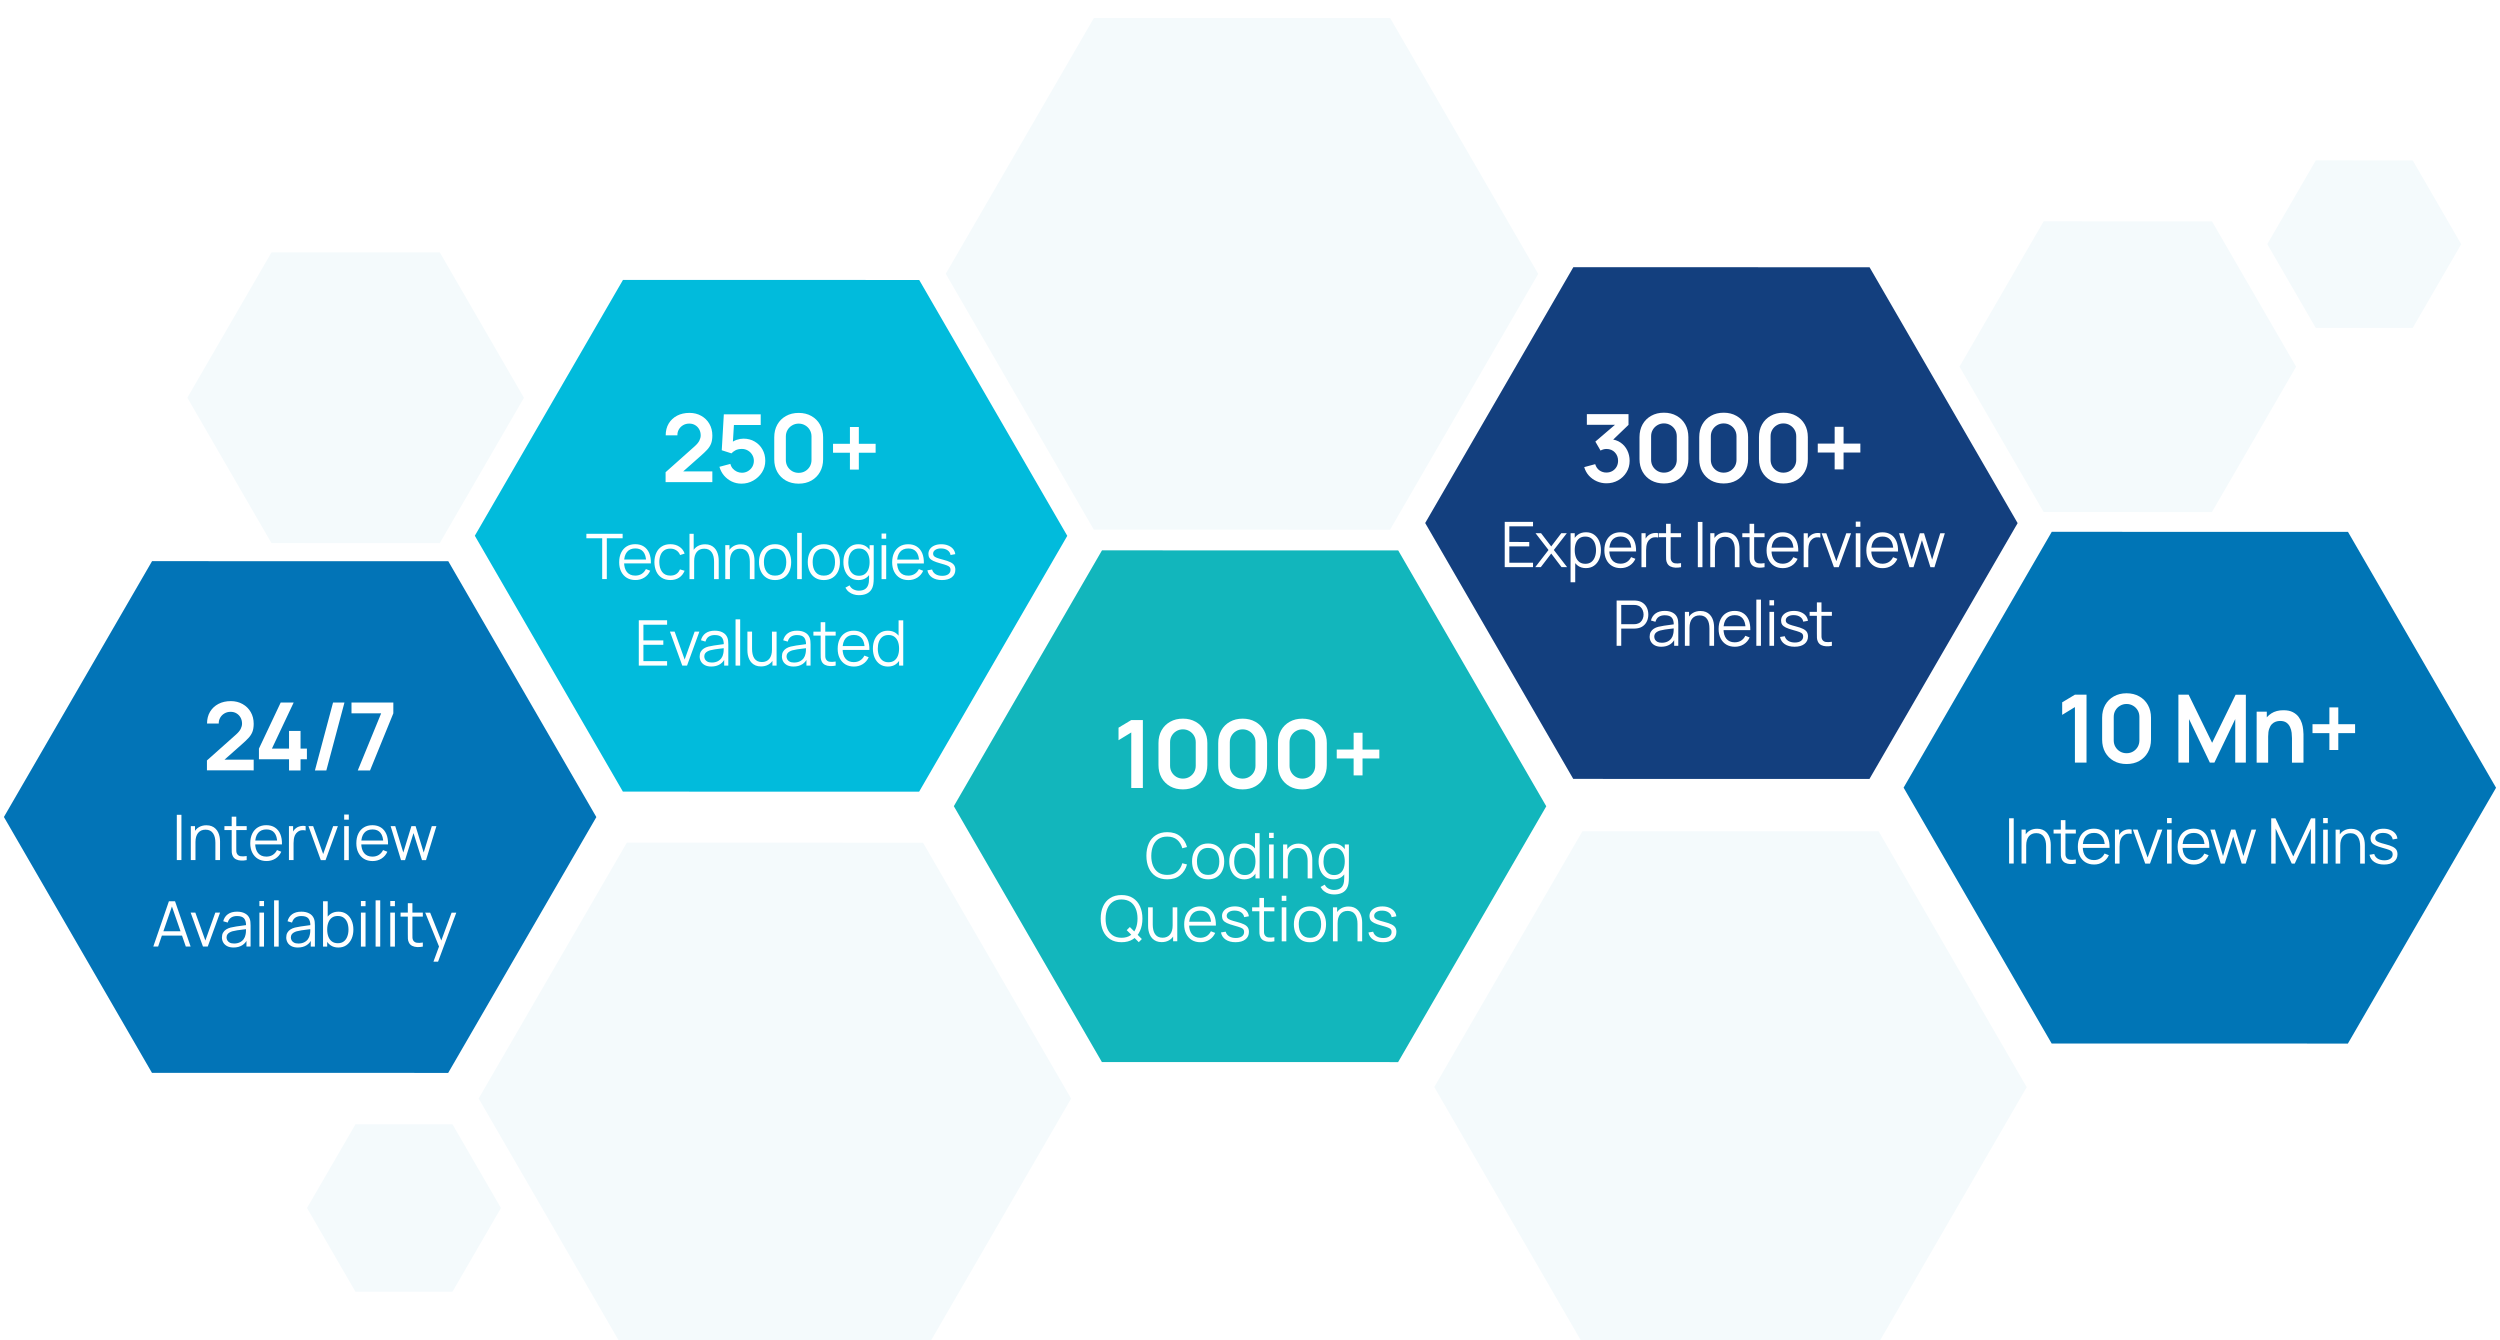
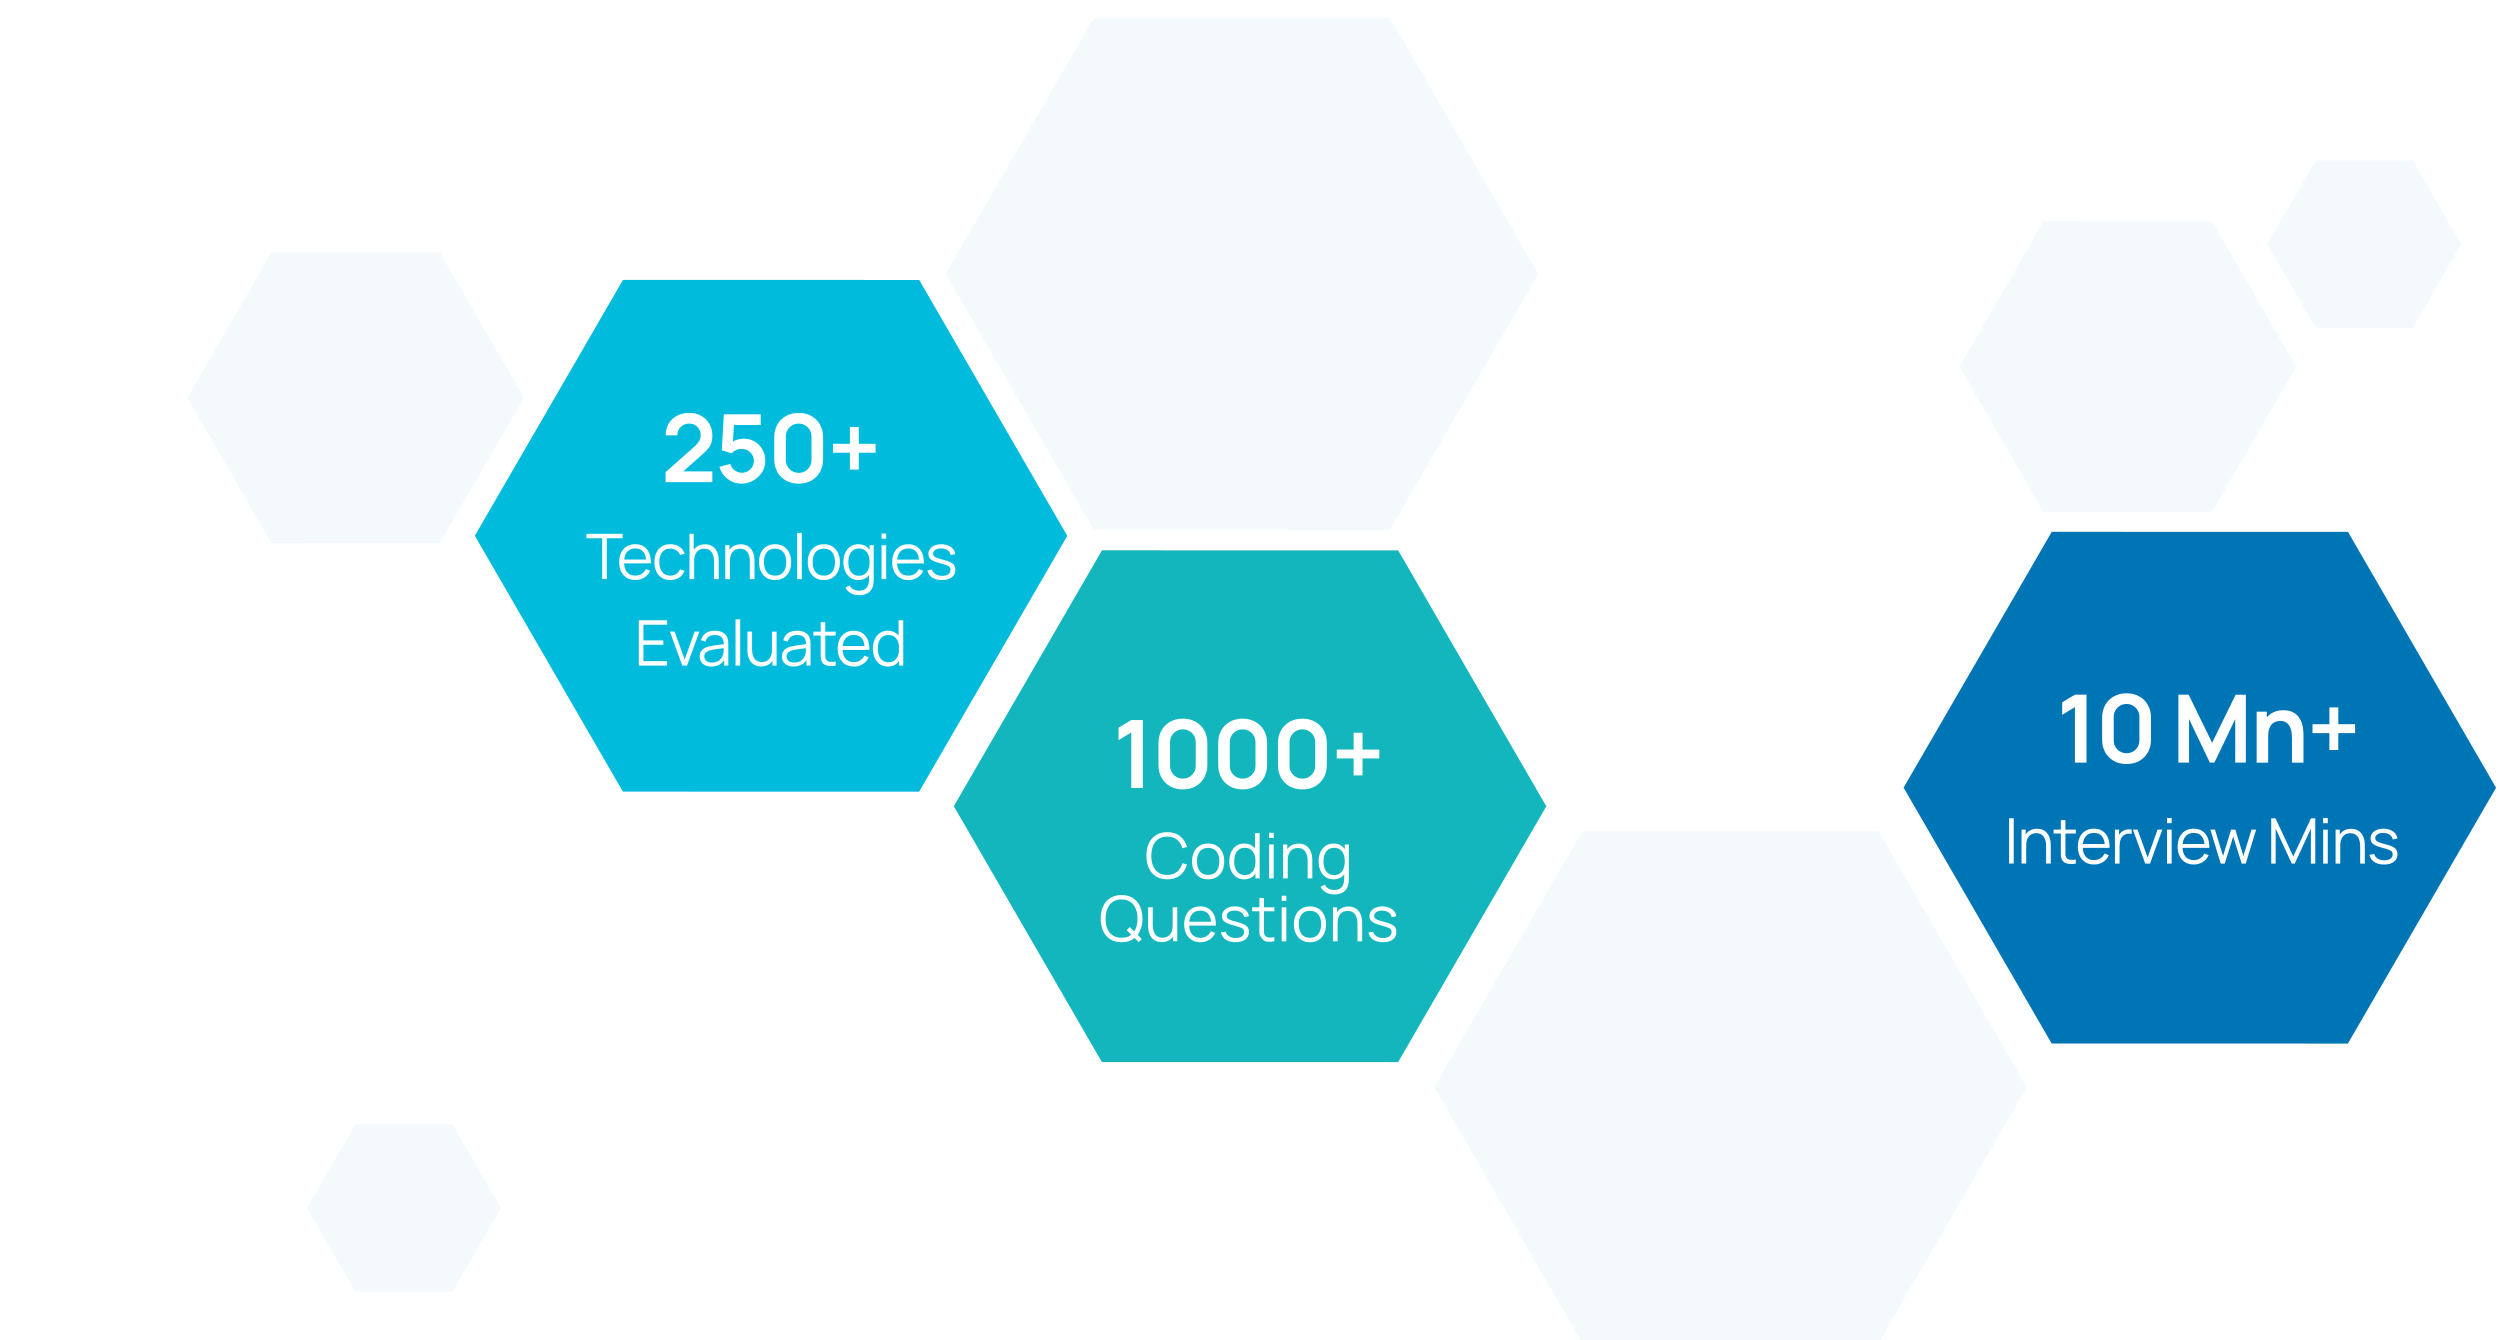
<svg xmlns="http://www.w3.org/2000/svg" width="636" height="341" viewBox="0 0 636 341" fill="none">
  <g filter="url(#filter0_d_205_4682)">
    <path d="M69.06 134.163L47.66 97.18L69.073 60.203L111.888 60.211L133.292 97.195L111.875 134.171L69.06 134.163Z" fill="#F4FAFC" />
  </g>
  <g filter="url(#filter1_d_205_4682)">
    <path d="M519.9 126.257L498.499 89.273L519.913 52.297L562.729 52.305L584.132 89.288L562.716 126.265L519.9 126.257Z" fill="#F4FAFC" />
  </g>
  <g filter="url(#filter2_d_205_4682)">
    <path d="M589.127 79.422L576.798 58.114L589.135 36.812L613.802 36.817L626.132 58.123L613.794 79.427L589.127 79.422Z" fill="#F4FAFC" />
  </g>
  <g filter="url(#filter3_d_205_4682)">
    <path d="M90.435 324.621L78.105 303.313L90.442 282.011L115.109 282.015L127.44 303.322L115.101 324.625L90.435 324.621Z" fill="#F4FAFC" />
  </g>
  <path d="M158.464 201.388L120.797 136.293L158.487 71.212L233.846 71.226L271.515 136.32L233.822 201.402L158.464 201.388Z" fill="#01BBDC" />
-   <path d="M38.661 272.933L0.993 207.839L38.684 142.758L114.043 142.772L151.712 207.866L114.019 272.947L38.661 272.933Z" fill="#0274B7" />
  <path d="M280.321 270.185L242.654 205.092L280.345 140.01L355.702 140.024L393.373 205.119L355.679 270.199L280.321 270.185Z" fill="#12B6BC" />
  <path d="M521.943 265.471L484.276 200.376L521.967 135.295L597.325 135.309L634.995 200.403L597.302 265.485L521.943 265.471Z" fill="#0075B6" />
-   <path d="M400.234 198.151L362.568 133.056L400.258 67.975L475.616 67.989L513.285 133.083L475.592 198.165L400.234 198.151Z" fill="#133F7E" />
  <g filter="url(#filter4_d_205_4682)">
    <path d="M278.269 130.747L240.601 65.652L278.292 0.571L353.65 0.585L391.32 65.68L353.626 130.76L278.269 130.747Z" fill="#F4FAFC" />
  </g>
  <g filter="url(#filter5_d_205_4682)">
    <path d="M402.546 337.644L364.878 272.548L402.57 207.467L477.927 207.48L515.597 272.576L477.904 337.657L402.546 337.644Z" fill="#F4FAFC" />
  </g>
  <g filter="url(#filter6_d_205_4682)">
-     <path d="M159.441 340.549L121.772 275.454L159.464 210.373L234.822 210.387L272.491 275.481L234.798 340.563L159.441 340.549Z" fill="#F4FAFC" />
-   </g>
+     </g>
  <path d="M52.645 195.978L52.646 193.458L60.039 186.872C60.615 186.36 61.015 185.876 61.239 185.42C61.463 184.964 61.575 184.524 61.575 184.1C61.575 183.524 61.452 183.012 61.204 182.564C60.956 182.108 60.612 181.748 60.172 181.484C59.74 181.22 59.24 181.088 58.672 181.087C58.072 181.087 57.54 181.227 57.076 181.507C56.62 181.779 56.264 182.143 56.008 182.599C55.752 183.055 55.632 183.547 55.647 184.075L52.671 184.074C52.672 182.922 52.928 181.918 53.44 181.063C53.96 180.207 54.672 179.543 55.576 179.071C56.488 178.599 57.541 178.363 58.733 178.364C59.837 178.364 60.828 178.612 61.708 179.108C62.588 179.596 63.28 180.276 63.784 181.148C64.288 182.013 64.54 183.009 64.539 184.137C64.539 184.961 64.427 185.653 64.203 186.213C63.979 186.772 63.643 187.288 63.195 187.76C62.755 188.232 62.207 188.756 61.55 189.332L56.306 193.975L56.042 193.255L64.538 193.257L64.537 195.981L52.645 195.978ZM73.529 196.006L73.53 193.15L65.874 193.149L65.874 190.449L71.409 178.726L74.709 178.726L69.174 190.449L73.53 190.45L73.531 185.95L76.459 185.951L76.458 190.451L78.078 190.451L78.078 193.151L76.458 193.151L76.457 196.007L73.529 196.006ZM84.726 178.728L87.63 178.729L83.019 196.008L80.115 196.007L84.726 178.728ZM91.014 196.009L96.968 181.466L89.42 181.465L89.421 178.729L100.065 178.731L100.064 181.467L94.134 196.01L91.014 196.009Z" fill="white" />
  <path d="M44.978 218.803L44.981 207.283L46.157 207.283L46.154 218.803L44.978 218.803ZM54.793 218.805L54.794 214.397C54.794 213.917 54.748 213.477 54.658 213.077C54.567 212.671 54.421 212.319 54.218 212.021C54.021 211.717 53.762 211.482 53.442 211.316C53.128 211.151 52.744 211.068 52.29 211.068C51.874 211.068 51.506 211.14 51.186 211.284C50.871 211.428 50.605 211.636 50.386 211.908C50.173 212.175 50.01 212.5 49.898 212.884C49.786 213.268 49.73 213.705 49.73 214.196L48.898 214.012C48.898 213.126 49.053 212.382 49.362 211.78C49.672 211.177 50.098 210.721 50.642 210.412C51.186 210.103 51.81 209.948 52.514 209.948C53.032 209.948 53.482 210.028 53.866 210.189C54.256 210.349 54.584 210.565 54.85 210.837C55.122 211.109 55.341 211.421 55.506 211.773C55.671 212.12 55.791 212.49 55.866 212.885C55.941 213.274 55.978 213.664 55.978 214.053L55.977 218.805L54.793 218.805ZM48.545 218.804L48.546 210.164L49.61 210.164L49.61 212.292L49.73 212.292L49.729 218.804L48.545 218.804ZM62.757 218.806C62.272 218.907 61.791 218.947 61.317 218.926C60.847 218.904 60.426 218.803 60.053 218.622C59.685 218.44 59.405 218.158 59.213 217.773C59.058 217.453 58.973 217.131 58.957 216.805C58.947 216.475 58.941 216.099 58.941 215.677L58.943 207.765L60.111 207.766L60.109 215.63C60.109 215.992 60.112 216.296 60.117 216.542C60.128 216.782 60.184 216.995 60.285 217.182C60.477 217.539 60.781 217.752 61.197 217.822C61.618 217.891 62.138 217.875 62.757 217.774L62.757 218.806ZM57.094 211.173L57.094 210.165L62.758 210.166L62.758 211.174L57.094 211.173ZM67.802 219.047C66.96 219.047 66.229 218.86 65.611 218.487C64.997 218.113 64.52 217.588 64.179 216.91C63.838 216.233 63.667 215.438 63.667 214.526C63.667 213.582 63.836 212.766 64.172 212.078C64.508 211.39 64.98 210.86 65.588 210.487C66.201 210.113 66.924 209.927 67.756 209.927C68.609 209.927 69.338 210.125 69.94 210.519C70.543 210.909 70.999 211.469 71.308 212.2C71.617 212.93 71.758 213.802 71.731 214.816L70.531 214.816L70.531 214.4C70.51 213.28 70.268 212.434 69.804 211.863C69.345 211.293 68.673 211.007 67.788 211.007C66.86 211.007 66.148 211.308 65.652 211.911C65.161 212.513 64.916 213.372 64.915 214.487C64.915 215.575 65.16 216.42 65.651 217.023C66.147 217.62 66.848 217.919 67.755 217.919C68.373 217.919 68.912 217.778 69.371 217.495C69.835 217.207 70.2 216.794 70.467 216.256L71.563 216.68C71.222 217.432 70.717 218.016 70.051 218.431C69.389 218.842 68.64 219.047 67.802 219.047ZM64.499 214.814L64.499 213.83L71.1 213.832L71.099 214.816L64.499 214.814ZM73.506 218.808L73.507 210.168L74.564 210.168L74.563 212.248L74.355 211.976C74.451 211.72 74.577 211.486 74.731 211.272C74.886 211.054 75.054 210.875 75.235 210.736C75.46 210.539 75.721 210.39 76.019 210.289C76.318 210.182 76.62 210.121 76.924 210.105C77.228 210.083 77.505 210.105 77.755 210.169L77.755 211.273C77.441 211.193 77.097 211.174 76.723 211.217C76.35 211.259 76.006 211.409 75.691 211.664C75.403 211.888 75.187 212.158 75.043 212.472C74.899 212.782 74.803 213.112 74.755 213.464C74.707 213.811 74.683 214.155 74.683 214.496L74.682 218.808L73.506 218.808ZM81.608 218.81L78.473 210.169L79.665 210.169L82.216 217.274L84.753 210.17L85.961 210.17L82.824 218.81L81.608 218.81ZM87.558 208.531L87.559 207.211L88.735 207.211L88.734 208.531L87.558 208.531ZM87.557 218.811L87.558 210.171L88.734 210.171L88.733 218.811L87.557 218.811ZM94.787 219.052C93.944 219.052 93.214 218.865 92.595 218.492C91.982 218.118 91.504 217.593 91.163 216.915C90.822 216.238 90.652 215.443 90.652 214.531C90.652 213.587 90.82 212.771 91.156 212.083C91.492 211.395 91.964 210.865 92.573 210.492C93.186 210.118 93.909 209.932 94.741 209.932C95.594 209.932 96.322 210.13 96.924 210.524C97.527 210.914 97.983 211.474 98.292 212.205C98.601 212.935 98.743 213.807 98.716 214.821L97.516 214.82L97.516 214.404C97.495 213.284 97.252 212.439 96.788 211.868C96.33 211.298 95.658 211.012 94.772 211.012C93.844 211.012 93.132 211.313 92.636 211.916C92.145 212.518 91.9 213.377 91.9 214.491C91.9 215.579 92.145 216.425 92.635 217.028C93.131 217.625 93.832 217.924 94.739 217.924C95.358 217.924 95.897 217.783 96.355 217.5C96.819 217.212 97.185 216.799 97.451 216.26L98.547 216.685C98.206 217.437 97.702 218.02 97.035 218.436C96.374 218.847 95.624 219.052 94.787 219.052ZM91.484 214.819L91.484 213.835L98.084 213.837L98.084 214.821L91.484 214.819ZM102.018 218.813L99.379 210.165L100.555 210.173L102.602 216.885L104.659 210.174L105.731 210.174L107.786 216.886L109.851 210.175L111.019 210.175L108.378 218.814L107.354 218.814L105.195 211.934L103.042 218.813L102.018 218.813ZM38.999 240.802L42.969 229.283L44.529 229.283L48.495 240.804L47.271 240.803L43.505 229.939L43.969 229.939L40.223 240.802L38.999 240.802ZM40.767 238.01L40.768 236.906L46.72 236.907L46.719 238.011L40.767 238.01ZM51.635 240.804L48.5 232.164L49.692 232.164L52.243 239.268L54.78 232.165L55.988 232.165L52.851 240.804L51.635 240.804ZM59.411 241.046C58.761 241.045 58.214 240.928 57.772 240.693C57.334 240.458 57.006 240.146 56.788 239.757C56.569 239.368 56.46 238.944 56.46 238.485C56.46 238.016 56.553 237.616 56.74 237.285C56.932 236.949 57.191 236.674 57.516 236.461C57.847 236.248 58.228 236.085 58.66 235.973C59.098 235.867 59.58 235.774 60.108 235.694C60.642 235.608 61.162 235.537 61.668 235.478C62.18 235.414 62.629 235.353 63.013 235.294L62.596 235.55C62.613 234.697 62.447 234.065 62.101 233.654C61.754 233.243 61.151 233.038 60.293 233.038C59.701 233.038 59.2 233.171 58.789 233.437C58.383 233.704 58.098 234.125 57.933 234.701L56.789 234.365C56.986 233.592 57.384 232.992 57.981 232.565C58.578 232.139 59.354 231.926 60.309 231.926C61.098 231.926 61.768 232.075 62.317 232.374C62.872 232.667 63.264 233.094 63.493 233.654C63.599 233.905 63.669 234.185 63.701 234.494C63.733 234.804 63.748 235.118 63.748 235.438L63.748 240.806L62.7 240.806L62.7 238.638L63.004 238.766C62.71 239.507 62.254 240.073 61.636 240.462C61.017 240.851 60.275 241.046 59.411 241.046ZM59.548 240.03C60.097 240.03 60.577 239.931 60.988 239.734C61.398 239.537 61.729 239.267 61.98 238.926C62.23 238.579 62.393 238.19 62.468 237.758C62.532 237.481 62.567 237.177 62.572 236.846C62.578 236.51 62.58 236.259 62.58 236.094L63.028 236.326C62.628 236.379 62.194 236.433 61.724 236.486C61.26 236.539 60.802 236.6 60.348 236.67C59.9 236.739 59.495 236.822 59.132 236.917C58.887 236.987 58.65 237.085 58.42 237.213C58.191 237.336 58.001 237.501 57.852 237.709C57.708 237.917 57.636 238.176 57.636 238.485C57.636 238.736 57.697 238.979 57.82 239.213C57.948 239.448 58.15 239.643 58.428 239.797C58.71 239.952 59.084 240.029 59.548 240.03ZM65.992 230.527L65.992 229.207L67.168 229.207L67.168 230.527L65.992 230.527ZM65.99 240.807L65.992 232.167L67.168 232.167L67.166 240.807L65.99 240.807ZM69.725 240.807L69.727 229.047L70.903 229.048L70.9 240.808L69.725 240.807ZM75.771 241.048C75.12 241.048 74.573 240.931 74.131 240.696C73.694 240.461 73.366 240.149 73.147 239.76C72.928 239.371 72.819 238.947 72.819 238.488C72.819 238.019 72.913 237.619 73.1 237.288C73.291 236.952 73.55 236.677 73.876 236.464C74.206 236.251 74.588 236.088 75.02 235.976C75.457 235.87 75.94 235.777 76.468 235.697C77.001 235.611 77.521 235.539 78.028 235.481C78.54 235.417 78.988 235.356 79.372 235.297L78.956 235.553C78.972 234.7 78.807 234.068 78.46 233.657C78.114 233.246 77.511 233.041 76.652 233.041C76.06 233.041 75.559 233.174 75.148 233.44C74.743 233.707 74.457 234.128 74.292 234.704L73.148 234.368C73.346 233.595 73.743 232.995 74.34 232.568C74.938 232.142 75.714 231.928 76.668 231.929C77.458 231.929 78.127 232.078 78.676 232.377C79.231 232.67 79.623 233.097 79.852 233.657C79.959 233.908 80.028 234.188 80.06 234.497C80.092 234.807 80.108 235.121 80.108 235.441L80.107 240.809L79.059 240.809L79.059 238.641L79.363 238.769C79.07 239.51 78.614 240.076 77.995 240.465C77.376 240.854 76.635 241.049 75.771 241.048ZM75.907 240.033C76.456 240.033 76.936 239.934 77.347 239.737C77.758 239.54 78.088 239.27 78.339 238.929C78.59 238.582 78.753 238.193 78.827 237.761C78.891 237.484 78.926 237.18 78.932 236.849C78.937 236.513 78.94 236.262 78.94 236.097L79.388 236.329C78.988 236.382 78.553 236.436 78.084 236.489C77.62 236.542 77.161 236.603 76.708 236.673C76.26 236.742 75.854 236.825 75.492 236.92C75.246 236.99 75.009 237.088 74.779 237.216C74.55 237.339 74.361 237.504 74.211 237.712C74.067 237.92 73.995 238.179 73.995 238.488C73.995 238.739 74.056 238.982 74.179 239.216C74.307 239.451 74.51 239.646 74.787 239.8C75.07 239.955 75.443 240.032 75.907 240.033ZM86.069 241.05C85.275 241.05 84.603 240.85 84.053 240.45C83.504 240.045 83.088 239.498 82.806 238.81C82.523 238.116 82.382 237.34 82.382 236.482C82.382 235.607 82.524 234.828 82.807 234.146C83.095 233.458 83.516 232.917 84.071 232.522C84.626 232.127 85.308 231.93 86.119 231.93C86.908 231.931 87.586 232.131 88.151 232.531C88.716 232.931 89.148 233.475 89.447 234.163C89.751 234.851 89.902 235.624 89.902 236.483C89.902 237.347 89.75 238.123 89.446 238.811C89.142 239.499 88.704 240.046 88.133 240.451C87.563 240.851 86.875 241.051 86.069 241.05ZM82.181 240.81L82.184 229.29L83.368 229.29L83.367 234.306L83.239 234.306L83.237 240.81L82.181 240.81ZM85.95 239.954C86.552 239.954 87.054 239.803 87.454 239.499C87.854 239.195 88.153 238.781 88.35 238.259C88.553 237.731 88.654 237.139 88.654 236.483C88.654 235.832 88.556 235.245 88.359 234.723C88.161 234.2 87.86 233.787 87.455 233.483C87.055 233.179 86.546 233.026 85.927 233.026C85.324 233.026 84.823 233.173 84.423 233.466C84.028 233.759 83.732 234.167 83.535 234.69C83.337 235.207 83.238 235.805 83.238 236.482C83.238 237.149 83.337 237.746 83.534 238.274C83.731 238.797 84.03 239.207 84.43 239.506C84.83 239.805 85.336 239.954 85.95 239.954ZM91.82 230.531L91.82 229.211L92.996 229.212L92.996 230.532L91.82 230.531ZM91.818 240.811L91.82 232.171L92.996 232.172L92.994 240.812L91.818 240.811ZM95.553 240.812L95.555 229.052L96.731 229.052L96.729 240.812L95.553 240.812ZM99.289 230.533L99.289 229.213L100.465 229.213L100.465 230.533L99.289 230.533ZM99.287 240.813L99.288 232.173L100.465 232.173L100.463 240.813L99.287 240.813ZM107.565 240.814C107.08 240.916 106.6 240.955 106.125 240.934C105.656 240.913 105.235 240.811 104.861 240.63C104.493 240.448 104.213 240.166 104.022 239.782C103.867 239.462 103.782 239.139 103.766 238.814C103.755 238.483 103.75 238.107 103.75 237.686L103.751 229.774L104.919 229.774L104.918 237.638C104.918 238 104.92 238.304 104.926 238.55C104.936 238.79 104.992 239.003 105.094 239.19C105.286 239.547 105.59 239.761 106.006 239.83C106.427 239.899 106.947 239.883 107.566 239.782L107.565 240.814ZM101.903 233.181L101.903 232.173L107.567 232.174L107.567 233.182L101.903 233.181ZM110.265 244.655L111.937 240.119L111.961 241.463L108.179 232.174L109.427 232.175L112.529 239.943L112.017 239.943L114.883 232.176L116.083 232.176L111.441 244.655L110.265 244.655Z" fill="white" />
  <path d="M169.326 122.653L169.327 120.133L176.72 113.546C177.296 113.034 177.696 112.55 177.92 112.094C178.144 111.638 178.256 111.198 178.257 110.774C178.257 110.198 178.133 109.686 177.885 109.238C177.637 108.782 177.293 108.422 176.853 108.158C176.421 107.894 175.921 107.762 175.353 107.762C174.753 107.762 174.221 107.902 173.757 108.181C173.301 108.453 172.945 108.817 172.689 109.273C172.433 109.729 172.313 110.221 172.329 110.749L169.353 110.749C169.353 109.597 169.609 108.593 170.121 107.737C170.641 106.881 171.353 106.217 172.257 105.745C173.17 105.273 174.222 105.038 175.414 105.038C176.518 105.038 177.51 105.286 178.389 105.782C179.269 106.27 179.961 106.951 180.465 107.823C180.969 108.687 181.221 109.683 181.221 110.811C181.22 111.635 181.108 112.327 180.884 112.887C180.66 113.447 180.324 113.963 179.876 114.435C179.436 114.906 178.888 115.43 178.232 116.006L172.987 120.649L172.723 119.929L181.219 119.931L181.218 122.655L169.326 122.653ZM188.627 123.04C187.747 123.04 186.927 122.86 186.167 122.5C185.407 122.132 184.751 121.627 184.2 120.987C183.656 120.347 183.264 119.603 183.024 118.755L185.808 118.012C185.92 118.476 186.124 118.876 186.42 119.212C186.724 119.548 187.076 119.808 187.476 119.992C187.884 120.176 188.304 120.268 188.736 120.268C189.296 120.268 189.808 120.132 190.272 119.86C190.736 119.589 191.104 119.225 191.376 118.769C191.648 118.305 191.784 117.793 191.784 117.233C191.784 116.673 191.644 116.165 191.365 115.709C191.093 115.245 190.725 114.881 190.261 114.616C189.797 114.344 189.289 114.208 188.737 114.208C188.073 114.208 187.521 114.328 187.081 114.568C186.649 114.808 186.317 115.064 186.085 115.336L183.613 114.543L184.142 105.399L193.526 105.401L193.526 108.113L185.69 108.112L186.77 107.092L186.385 113.452L185.857 112.804C186.305 112.396 186.825 112.092 187.417 111.892C188.009 111.692 188.581 111.592 189.133 111.592C190.213 111.592 191.169 111.841 192.001 112.337C192.841 112.825 193.497 113.493 193.969 114.341C194.449 115.189 194.688 116.153 194.688 117.233C194.688 118.313 194.408 119.293 193.848 120.173C193.288 121.045 192.547 121.741 191.627 122.261C190.715 122.781 189.715 123.04 188.627 123.04ZM203.182 123.043C201.958 123.043 200.878 122.782 199.942 122.262C199.006 121.734 198.274 121.002 197.746 120.066C197.226 119.13 196.967 118.05 196.967 116.826L196.968 111.258C196.968 110.034 197.228 108.954 197.748 108.018C198.277 107.082 199.009 106.354 199.945 105.834C200.881 105.306 201.961 105.043 203.185 105.043C204.409 105.043 205.485 105.307 206.413 105.835C207.349 106.356 208.081 107.084 208.608 108.02C209.136 108.956 209.4 110.036 209.4 111.26L209.399 116.828C209.399 118.052 209.134 119.132 208.606 120.068C208.078 121.004 207.346 121.736 206.41 122.263C205.482 122.783 204.406 123.043 203.182 123.043ZM203.182 120.295C203.79 120.295 204.342 120.151 204.838 119.863C205.334 119.567 205.726 119.175 206.015 118.687C206.303 118.191 206.447 117.639 206.447 117.031L206.448 111.043C206.448 110.427 206.304 109.875 206.016 109.387C205.728 108.891 205.336 108.499 204.84 108.211C204.344 107.915 203.792 107.767 203.184 107.767C202.576 107.767 202.024 107.915 201.528 108.211C201.032 108.498 200.64 108.89 200.352 109.386C200.064 109.874 199.92 110.426 199.92 111.042L199.919 117.03C199.919 117.638 200.063 118.19 200.351 118.686C200.638 119.174 201.03 119.566 201.526 119.863C202.022 120.151 202.574 120.295 203.182 120.295ZM216.219 119.469L216.22 115.173L211.924 115.172L211.924 112.904L216.22 112.905L216.221 108.621L218.489 108.622L218.488 112.906L222.76 112.906L222.76 115.174L218.488 115.174L218.487 119.47L216.219 119.469Z" fill="white" />
  <path d="M153.196 147.32L153.198 136.928L149.174 136.927L149.174 135.799L158.398 135.8L158.398 136.928L154.374 136.928L154.372 147.32L153.196 147.32ZM161.654 147.561C160.811 147.561 160.081 147.374 159.462 147.001C158.849 146.627 158.372 146.102 158.03 145.424C157.689 144.747 157.519 143.952 157.519 143.04C157.519 142.096 157.687 141.28 158.023 140.592C158.359 139.904 158.831 139.374 159.44 139.001C160.053 138.627 160.776 138.441 161.608 138.441C162.461 138.441 163.189 138.639 163.791 139.033C164.394 139.423 164.85 139.983 165.159 140.714C165.468 141.444 165.61 142.316 165.583 143.33L164.383 143.33L164.383 142.914C164.362 141.794 164.119 140.948 163.655 140.377C163.197 139.807 162.525 139.521 161.639 139.521C160.711 139.521 159.999 139.822 159.503 140.425C159.012 141.027 158.767 141.886 158.767 143.001C158.767 144.089 159.012 144.934 159.502 145.537C159.998 146.134 160.699 146.433 161.606 146.433C162.225 146.433 162.764 146.292 163.222 146.009C163.686 145.721 164.052 145.308 164.318 144.77L165.414 145.194C165.073 145.946 164.569 146.53 163.902 146.945C163.241 147.356 162.491 147.561 161.654 147.561ZM158.351 143.328L158.351 142.344L164.951 142.346L164.951 143.33L158.351 143.328ZM170.541 147.563C169.672 147.562 168.936 147.368 168.333 146.978C167.731 146.589 167.272 146.053 166.958 145.37C166.649 144.682 166.489 143.893 166.478 143.002C166.489 142.095 166.654 141.301 166.975 140.618C167.295 139.93 167.756 139.397 168.359 139.018C168.962 138.634 169.692 138.443 170.551 138.443C171.426 138.443 172.186 138.656 172.831 139.083C173.481 139.51 173.927 140.094 174.167 140.835L173.014 141.203C172.812 140.686 172.489 140.286 172.047 140.003C171.609 139.715 171.108 139.571 170.543 139.571C169.908 139.571 169.383 139.717 168.967 140.01C168.551 140.298 168.241 140.701 168.038 141.218C167.836 141.735 167.732 142.33 167.726 143.002C167.737 144.037 167.976 144.869 168.446 145.498C168.915 146.122 169.614 146.434 170.542 146.435C171.128 146.435 171.627 146.302 172.038 146.035C172.454 145.763 172.768 145.368 172.982 144.851L174.166 145.203C173.846 145.971 173.376 146.558 172.757 146.963C172.139 147.363 171.4 147.563 170.541 147.563ZM181.657 147.325L181.658 142.917C181.658 142.437 181.612 141.997 181.522 141.597C181.431 141.191 181.285 140.839 181.082 140.541C180.885 140.237 180.626 140.002 180.306 139.836C179.991 139.671 179.607 139.588 179.154 139.588C178.738 139.588 178.37 139.66 178.05 139.804C177.735 139.948 177.469 140.156 177.25 140.428C177.037 140.695 176.874 141.02 176.762 141.404C176.65 141.788 176.594 142.225 176.594 142.716L175.762 142.532C175.762 141.646 175.917 140.902 176.226 140.3C176.535 139.697 176.962 139.241 177.506 138.932C178.05 138.623 178.674 138.468 179.378 138.468C179.896 138.468 180.346 138.548 180.73 138.709C181.12 138.869 181.448 139.085 181.714 139.357C181.986 139.629 182.205 139.941 182.37 140.293C182.535 140.64 182.655 141.01 182.73 141.405C182.804 141.794 182.842 142.184 182.842 142.573L182.841 147.325L181.657 147.325ZM175.409 147.324L175.411 135.804L176.475 135.804L176.474 142.308L176.594 142.308L176.593 147.324L175.409 147.324ZM190.757 147.326L190.758 142.918C190.758 142.438 190.712 141.998 190.622 141.598C190.531 141.193 190.385 140.841 190.182 140.542C189.985 140.238 189.726 140.003 189.406 139.838C189.091 139.673 188.707 139.59 188.254 139.59C187.838 139.59 187.47 139.662 187.15 139.806C186.835 139.95 186.569 140.158 186.35 140.43C186.137 140.696 185.974 141.021 185.862 141.405C185.75 141.789 185.694 142.227 185.694 142.717L184.862 142.533C184.862 141.648 185.017 140.904 185.326 140.301C185.635 139.699 186.062 139.243 186.606 138.934C187.15 138.624 187.774 138.47 188.478 138.47C188.996 138.47 189.446 138.55 189.83 138.71C190.22 138.87 190.548 139.086 190.814 139.358C191.086 139.63 191.305 139.942 191.47 140.294C191.635 140.641 191.755 141.012 191.83 141.407C191.904 141.796 191.942 142.185 191.942 142.575L191.941 147.327L190.757 147.326ZM184.509 147.325L184.51 138.685L185.574 138.685L185.574 140.813L185.694 140.813L185.693 147.325L184.509 147.325ZM197.178 147.567C196.319 147.567 195.586 147.373 194.978 146.983C194.37 146.594 193.903 146.055 193.578 145.367C193.253 144.679 193.09 143.889 193.091 142.999C193.091 142.092 193.256 141.297 193.587 140.615C193.918 139.932 194.387 139.402 194.995 139.023C195.609 138.639 196.337 138.447 197.179 138.447C198.043 138.448 198.779 138.642 199.387 139.032C200.001 139.416 200.467 139.952 200.787 140.64C201.112 141.323 201.275 142.11 201.275 143C201.274 143.907 201.112 144.704 200.786 145.392C200.461 146.075 199.991 146.608 199.378 146.992C198.765 147.376 198.031 147.568 197.178 147.567ZM197.178 146.439C198.138 146.44 198.853 146.122 199.322 145.488C199.792 144.848 200.026 144.019 200.027 143C200.027 141.955 199.79 141.123 199.315 140.504C198.846 139.885 198.134 139.576 197.179 139.575C196.534 139.575 196.001 139.722 195.579 140.015C195.163 140.303 194.851 140.706 194.643 141.223C194.44 141.735 194.339 142.327 194.339 142.999C194.338 144.039 194.578 144.874 195.058 145.503C195.538 146.127 196.245 146.439 197.178 146.439ZM202.799 147.329L202.801 135.569L203.977 135.569L203.975 147.329L202.799 147.329ZM209.581 147.57C208.722 147.57 207.989 147.375 207.381 146.985C206.773 146.596 206.307 146.057 205.981 145.369C205.656 144.681 205.494 143.892 205.494 143.001C205.494 142.094 205.659 141.3 205.99 140.617C206.321 139.934 206.79 139.404 207.398 139.025C208.012 138.641 208.74 138.45 209.583 138.45C210.447 138.45 211.183 138.645 211.79 139.034C212.404 139.418 212.87 139.954 213.19 140.642C213.515 141.325 213.678 142.112 213.678 143.002C213.678 143.909 213.515 144.706 213.189 145.394C212.864 146.077 212.394 146.61 211.781 146.994C211.168 147.378 210.434 147.57 209.581 147.57ZM209.581 146.442C210.541 146.442 211.256 146.125 211.725 145.49C212.195 144.85 212.43 144.021 212.43 143.002C212.43 141.957 212.193 141.125 211.718 140.506C211.249 139.887 210.537 139.578 209.582 139.578C208.937 139.578 208.404 139.724 207.982 140.017C207.566 140.305 207.254 140.708 207.046 141.225C206.843 141.737 206.742 142.329 206.742 143.001C206.742 144.041 206.981 144.876 207.461 145.505C207.941 146.129 208.648 146.442 209.581 146.442ZM218.473 151.411C218.03 151.411 217.593 151.345 217.161 151.211C216.734 151.083 216.34 150.878 215.977 150.595C215.615 150.318 215.311 149.955 215.065 149.507L216.129 148.915C216.369 149.395 216.705 149.739 217.137 149.947C217.575 150.161 218.02 150.267 218.473 150.267C219.097 150.267 219.601 150.15 219.985 149.916C220.375 149.686 220.657 149.345 220.833 148.892C221.01 148.438 221.095 147.873 221.09 147.196L221.09 144.892L221.226 144.892L221.227 138.692L222.275 138.692L222.274 147.212C222.274 147.457 222.266 147.692 222.25 147.916C222.239 148.145 222.215 148.369 222.178 148.588C222.076 149.233 221.865 149.764 221.545 150.18C221.23 150.596 220.814 150.905 220.297 151.108C219.785 151.31 219.177 151.411 218.473 151.411ZM218.394 147.571C217.588 147.571 216.9 147.371 216.33 146.971C215.759 146.566 215.322 146.019 215.018 145.331C214.714 144.643 214.562 143.867 214.563 143.003C214.563 142.144 214.712 141.371 215.011 140.683C215.315 139.995 215.75 139.451 216.315 139.051C216.881 138.651 217.558 138.451 218.347 138.451C219.158 138.451 219.841 138.649 220.395 139.044C220.95 139.438 221.368 139.98 221.651 140.668C221.939 141.351 222.083 142.129 222.083 143.004C222.082 143.863 221.941 144.639 221.658 145.332C221.375 146.02 220.959 146.566 220.41 146.972C219.86 147.372 219.188 147.571 218.394 147.571ZM218.514 146.475C219.127 146.475 219.634 146.326 220.034 146.028C220.434 145.729 220.733 145.318 220.93 144.796C221.128 144.268 221.226 143.671 221.227 143.004C221.227 142.327 221.128 141.729 220.931 141.212C220.734 140.689 220.435 140.281 220.035 139.988C219.64 139.694 219.142 139.547 218.539 139.547C217.92 139.547 217.408 139.699 217.003 140.003C216.598 140.307 216.296 140.72 216.099 141.243C215.907 141.766 215.811 142.352 215.811 143.003C215.81 143.659 215.909 144.251 216.106 144.779C216.309 145.302 216.61 145.715 217.01 146.019C217.41 146.323 217.911 146.475 218.514 146.475ZM224.272 137.052L224.273 135.732L225.449 135.733L225.448 137.053L224.272 137.052ZM224.27 147.332L224.272 138.692L225.448 138.693L225.446 147.333L224.27 147.332ZM231.101 147.574C230.258 147.574 229.528 147.387 228.909 147.013C228.296 146.64 227.818 146.114 227.477 145.437C227.136 144.76 226.965 143.965 226.966 143.053C226.966 142.109 227.134 141.293 227.47 140.605C227.806 139.917 228.278 139.386 228.886 139.013C229.5 138.64 230.222 138.453 231.054 138.454C231.908 138.454 232.636 138.651 233.238 139.046C233.841 139.435 234.297 139.996 234.606 140.726C234.915 141.457 235.056 142.329 235.03 143.342L233.83 143.342L233.83 142.926C233.809 141.806 233.566 140.961 233.102 140.39C232.644 139.819 231.972 139.534 231.086 139.534C230.158 139.533 229.446 139.835 228.95 140.437C228.459 141.04 228.214 141.898 228.214 143.013C228.213 144.101 228.459 144.947 228.949 145.549C229.445 146.147 230.146 146.445 231.053 146.446C231.672 146.446 232.21 146.305 232.669 146.022C233.133 145.734 233.499 145.321 233.765 144.782L234.861 145.206C234.52 145.958 234.016 146.542 233.349 146.958C232.688 147.369 231.938 147.574 231.101 147.574ZM227.798 143.341L227.798 142.357L234.398 142.358L234.398 143.342L227.798 143.341ZM239.628 147.567C238.615 147.567 237.78 147.348 237.124 146.911C236.474 146.473 236.074 145.865 235.925 145.087L237.125 144.887C237.253 145.377 237.543 145.769 237.996 146.063C238.455 146.351 239.02 146.495 239.692 146.495C240.348 146.495 240.866 146.359 241.244 146.087C241.623 145.81 241.813 145.434 241.813 144.96C241.813 144.693 241.751 144.477 241.629 144.312C241.511 144.141 241.269 143.984 240.901 143.839C240.533 143.695 239.984 143.525 239.253 143.327C238.469 143.114 237.856 142.9 237.413 142.687C236.97 142.473 236.656 142.228 236.469 141.951C236.283 141.668 236.189 141.324 236.189 140.919C236.189 140.428 236.328 139.999 236.606 139.631C236.883 139.257 237.267 138.969 237.758 138.767C238.248 138.559 238.819 138.455 239.47 138.455C240.121 138.455 240.702 138.562 241.214 138.775C241.731 138.984 242.147 139.277 242.462 139.656C242.776 140.034 242.963 140.474 243.021 140.976L241.821 141.192C241.741 140.685 241.488 140.285 241.062 139.991C240.64 139.693 240.104 139.538 239.454 139.527C238.84 139.511 238.342 139.628 237.958 139.879C237.574 140.124 237.381 140.452 237.381 140.863C237.381 141.092 237.451 141.289 237.589 141.455C237.728 141.615 237.979 141.767 238.341 141.911C238.709 142.055 239.232 142.212 239.909 142.383C240.704 142.586 241.328 142.8 241.781 143.024C242.234 143.248 242.557 143.512 242.749 143.816C242.941 144.12 243.037 144.496 243.037 144.944C243.037 145.76 242.732 146.402 242.124 146.872C241.522 147.336 240.69 147.567 239.628 147.567ZM162.508 169.321L162.51 157.801L169.71 157.803L169.71 158.931L163.686 158.929L163.685 162.913L168.749 162.914L168.749 164.042L163.685 164.041L163.684 168.193L169.708 168.195L169.708 169.323L162.508 169.321ZM173.569 169.323L170.435 160.683L171.627 160.683L174.177 167.787L176.715 160.684L177.923 160.684L174.785 169.323L173.569 169.323ZM180.946 169.565C180.295 169.564 179.748 169.447 179.306 169.212C178.868 168.978 178.54 168.665 178.322 168.276C178.103 167.887 177.994 167.463 177.994 167.004C177.994 166.535 178.088 166.135 178.274 165.804C178.466 165.468 178.725 165.193 179.05 164.98C179.381 164.767 179.763 164.604 180.195 164.492C180.632 164.386 181.115 164.293 181.643 164.213C182.176 164.127 182.696 164.056 183.203 163.997C183.715 163.933 184.163 163.872 184.547 163.813L184.131 164.069C184.147 163.216 183.982 162.584 183.635 162.173C183.288 161.762 182.686 161.557 181.827 161.557C181.235 161.557 180.734 161.69 180.323 161.956C179.918 162.223 179.632 162.644 179.467 163.22L178.323 162.884C178.52 162.111 178.918 161.511 179.515 161.084C180.113 160.658 180.889 160.445 181.843 160.445C182.633 160.445 183.302 160.594 183.851 160.893C184.406 161.187 184.798 161.613 185.027 162.173C185.134 162.424 185.203 162.704 185.235 163.013C185.267 163.323 185.283 163.637 185.283 163.957L185.282 169.325L184.234 169.325L184.234 167.157L184.538 167.285C184.245 168.026 183.788 168.592 183.17 168.981C182.551 169.37 181.81 169.565 180.946 169.565ZM181.082 168.549C181.631 168.549 182.111 168.45 182.522 168.253C182.933 168.056 183.263 167.786 183.514 167.445C183.765 167.098 183.927 166.709 184.002 166.277C184.066 166 184.101 165.696 184.106 165.365C184.112 165.029 184.115 164.778 184.115 164.613L184.562 164.845C184.162 164.898 183.728 164.952 183.258 165.005C182.794 165.058 182.336 165.119 181.882 165.189C181.434 165.258 181.029 165.341 180.666 165.436C180.421 165.506 180.184 165.604 179.954 165.732C179.725 165.855 179.536 166.02 179.386 166.228C179.242 166.436 179.17 166.695 179.17 167.004C179.17 167.255 179.231 167.498 179.354 167.732C179.482 167.967 179.685 168.162 179.962 168.316C180.244 168.471 180.618 168.548 181.082 168.549ZM187.124 169.326L187.126 157.566L188.302 157.566L188.3 169.326L187.124 169.326ZM193.603 169.543C193.085 169.543 192.632 169.463 192.243 169.303C191.859 169.143 191.531 168.926 191.259 168.654C190.992 168.382 190.776 168.073 190.611 167.726C190.446 167.374 190.326 167.004 190.251 166.614C190.177 166.22 190.139 165.828 190.139 165.438L190.14 160.686L191.324 160.686L191.323 165.094C191.323 165.569 191.369 166.009 191.459 166.414C191.55 166.82 191.694 167.174 191.891 167.479C192.094 167.777 192.352 168.009 192.667 168.175C192.987 168.34 193.374 168.423 193.827 168.423C194.243 168.423 194.608 168.351 194.923 168.207C195.243 168.063 195.51 167.858 195.723 167.591C195.942 167.319 196.107 166.991 196.219 166.607C196.331 166.218 196.387 165.781 196.387 165.295L197.219 165.48C197.219 166.365 197.064 167.109 196.755 167.711C196.446 168.314 196.019 168.77 195.475 169.079C194.931 169.388 194.307 169.543 193.603 169.543ZM196.507 169.327L196.507 167.199L196.387 167.199L196.388 160.687L197.564 160.688L197.563 169.328L196.507 169.327ZM201.871 169.568C201.22 169.568 200.673 169.451 200.231 169.216C199.793 168.981 199.465 168.669 199.247 168.28C199.028 167.89 198.919 167.466 198.919 167.008C198.919 166.538 199.013 166.138 199.199 165.808C199.391 165.472 199.65 165.197 199.975 164.984C200.306 164.771 200.688 164.608 201.12 164.496C201.557 164.39 202.04 164.296 202.568 164.216C203.101 164.131 203.621 164.059 204.128 164.001C204.64 163.937 205.088 163.876 205.472 163.817L205.056 164.073C205.072 163.22 204.907 162.588 204.56 162.177C204.213 161.766 203.611 161.561 202.752 161.561C202.16 161.56 201.659 161.694 201.248 161.96C200.843 162.227 200.557 162.648 200.392 163.224L199.248 162.888C199.445 162.115 199.843 161.515 200.44 161.088C201.038 160.662 201.814 160.448 202.768 160.449C203.558 160.449 204.227 160.598 204.776 160.897C205.331 161.19 205.723 161.617 205.952 162.177C206.059 162.428 206.128 162.708 206.16 163.017C206.192 163.326 206.208 163.641 206.208 163.961L206.207 169.329L205.159 169.329L205.159 167.161L205.463 167.289C205.17 168.03 204.713 168.596 204.095 168.985C203.476 169.374 202.735 169.569 201.871 169.568ZM202.007 168.552C202.556 168.552 203.036 168.454 203.447 168.257C203.858 168.059 204.188 167.79 204.439 167.449C204.69 167.102 204.852 166.713 204.927 166.281C204.991 166.004 205.026 165.7 205.031 165.369C205.037 165.033 205.039 164.782 205.04 164.617L205.487 164.849C205.087 164.902 204.653 164.956 204.183 165.009C203.719 165.062 203.261 165.123 202.807 165.193C202.359 165.262 201.954 165.344 201.591 165.44C201.346 165.51 201.109 165.608 200.879 165.736C200.65 165.859 200.461 166.024 200.311 166.232C200.167 166.44 200.095 166.699 200.095 167.008C200.095 167.259 200.156 167.501 200.279 167.736C200.407 167.971 200.61 168.165 200.887 168.32C201.169 168.475 201.543 168.552 202.007 168.552ZM212.593 169.33C212.108 169.432 211.628 169.471 211.153 169.45C210.684 169.429 210.263 169.327 209.889 169.146C209.521 168.964 209.241 168.682 209.049 168.298C208.895 167.978 208.81 167.655 208.794 167.33C208.783 166.999 208.778 166.623 208.778 166.202L208.779 158.29L209.947 158.29L209.946 166.154C209.946 166.516 209.948 166.82 209.954 167.066C209.964 167.306 210.02 167.519 210.122 167.706C210.314 168.063 210.617 168.277 211.033 168.346C211.455 168.415 211.975 168.4 212.593 168.298L212.593 169.33ZM206.931 161.697L206.931 160.689L212.595 160.69L212.595 161.698L206.931 161.697ZM217.239 169.571C216.396 169.571 215.666 169.384 215.047 169.011C214.434 168.637 213.957 168.112 213.615 167.434C213.274 166.757 213.104 165.962 213.104 165.05C213.104 164.106 213.272 163.29 213.608 162.602C213.944 161.915 214.416 161.384 215.025 161.011C215.638 160.638 216.361 160.451 217.193 160.451C218.046 160.451 218.774 160.649 219.377 161.044C219.979 161.433 220.435 161.993 220.744 162.724C221.053 163.454 221.195 164.327 221.168 165.34L219.968 165.34L219.968 164.924C219.947 163.804 219.704 162.958 219.24 162.388C218.782 161.817 218.11 161.531 217.224 161.531C216.296 161.531 215.584 161.832 215.088 162.435C214.598 163.037 214.352 163.896 214.352 165.011C214.352 166.099 214.597 166.944 215.087 167.547C215.583 168.144 216.285 168.443 217.191 168.443C217.81 168.443 218.349 168.302 218.807 168.019C219.271 167.732 219.637 167.318 219.904 166.78L220.999 167.204C220.658 167.956 220.154 168.54 219.487 168.956C218.826 169.366 218.076 169.571 217.239 169.571ZM213.936 165.339L213.936 164.355L220.536 164.356L220.536 165.34L213.936 165.339ZM225.894 169.573C225.089 169.573 224.401 169.372 223.83 168.972C223.26 168.567 222.823 168.02 222.519 167.332C222.215 166.644 222.063 165.868 222.063 165.004C222.063 164.145 222.213 163.372 222.512 162.684C222.816 161.996 223.251 161.452 223.816 161.052C224.381 160.652 225.059 160.453 225.848 160.453C226.659 160.453 227.341 160.65 227.896 161.045C228.451 161.44 228.869 161.981 229.152 162.669C229.44 163.352 229.583 164.131 229.583 165.005C229.583 165.864 229.442 166.64 229.159 167.333C228.876 168.021 228.46 168.568 227.91 168.973C227.361 169.373 226.689 169.573 225.894 169.573ZM226.015 168.477C226.628 168.477 227.135 168.328 227.535 168.029C227.935 167.73 228.233 167.32 228.431 166.797C228.628 166.269 228.727 165.672 228.727 165.005C228.727 164.328 228.629 163.731 228.432 163.213C228.234 162.69 227.936 162.282 227.536 161.989C227.141 161.696 226.642 161.549 226.04 161.549C225.421 161.549 224.909 161.701 224.504 162.004C224.098 162.308 223.797 162.722 223.6 163.244C223.407 163.767 223.311 164.354 223.311 165.004C223.311 165.66 223.41 166.252 223.607 166.78C223.809 167.303 224.111 167.716 224.511 168.02C224.911 168.325 225.412 168.477 226.015 168.477ZM228.726 169.333L228.728 162.829L228.6 162.829L228.601 157.813L229.785 157.813L229.782 169.333L228.726 169.333Z" fill="white" />
  <path d="M287.791 200.46L287.793 186.336L284.553 188.315L284.553 185.123L287.794 183.18L290.746 183.18L290.743 200.46L287.791 200.46ZM300.93 200.822C299.706 200.822 298.626 200.562 297.69 200.042C296.754 199.514 296.022 198.781 295.494 197.845C294.975 196.909 294.715 195.829 294.715 194.605L294.716 189.037C294.716 187.813 294.976 186.733 295.497 185.797C296.025 184.861 296.757 184.134 297.693 183.614C298.629 183.086 299.709 182.822 300.933 182.822C302.157 182.823 303.233 183.087 304.161 183.615C305.097 184.135 305.829 184.863 306.357 185.799C306.884 186.735 307.148 187.815 307.148 189.039L307.147 194.607C307.147 195.831 306.883 196.911 306.354 197.847C305.826 198.783 305.094 199.515 304.158 200.043C303.23 200.563 302.154 200.823 300.93 200.822ZM300.93 198.074C301.538 198.074 302.09 197.931 302.587 197.643C303.083 197.347 303.475 196.955 303.763 196.467C304.051 195.971 304.195 195.419 304.195 194.811L304.196 188.823C304.196 188.207 304.052 187.655 303.764 187.167C303.477 186.671 303.085 186.279 302.589 185.991C302.093 185.695 301.541 185.546 300.933 185.546C300.325 185.546 299.773 185.694 299.277 185.99C298.781 186.278 298.389 186.67 298.1 187.166C297.812 187.654 297.668 188.206 297.668 188.822L297.667 194.81C297.667 195.418 297.811 195.97 298.099 196.466C298.387 196.954 298.779 197.346 299.275 197.642C299.77 197.93 300.322 198.074 300.93 198.074ZM316.127 200.825C314.903 200.825 313.823 200.565 312.887 200.044C311.951 199.516 311.219 198.784 310.691 197.848C310.172 196.912 309.912 195.832 309.912 194.608L309.913 189.04C309.913 187.816 310.173 186.736 310.694 185.8C311.222 184.864 311.954 184.136 312.89 183.616C313.826 183.089 314.906 182.825 316.13 182.825C317.354 182.825 318.43 183.089 319.358 183.618C320.294 184.138 321.026 184.866 321.554 185.802C322.081 186.738 322.345 187.818 322.345 189.042L322.344 194.61C322.344 195.834 322.08 196.914 321.551 197.85C321.023 198.786 320.291 199.518 319.355 200.046C318.427 200.565 317.351 200.825 316.127 200.825ZM316.127 198.077C316.735 198.077 317.287 197.933 317.783 197.645C318.279 197.349 318.672 196.958 318.96 196.47C319.248 195.974 319.392 195.422 319.392 194.814L319.393 188.826C319.393 188.21 319.249 187.658 318.961 187.17C318.673 186.674 318.281 186.281 317.786 185.993C317.29 185.697 316.738 185.549 316.13 185.549C315.522 185.549 314.97 185.697 314.474 185.993C313.977 186.281 313.585 186.673 313.297 187.169C313.009 187.657 312.865 188.208 312.865 188.824L312.864 194.812C312.864 195.42 313.008 195.973 313.296 196.469C313.584 196.957 313.975 197.349 314.471 197.645C314.967 197.933 315.519 198.077 316.127 198.077ZM331.324 200.828C330.1 200.828 329.02 200.567 328.084 200.047C327.148 199.519 326.416 198.787 325.888 197.851C325.368 196.915 325.109 195.835 325.109 194.611L325.11 189.043C325.11 187.819 325.37 186.739 325.89 185.803C326.419 184.867 327.151 184.139 328.087 183.619C329.023 183.091 330.103 182.828 331.327 182.828C332.551 182.828 333.627 183.092 334.555 183.62C335.491 184.141 336.223 184.869 336.75 185.805C337.278 186.741 337.542 187.821 337.542 189.045L337.541 194.613C337.541 195.837 337.276 196.917 336.748 197.853C336.22 198.789 335.488 199.521 334.552 200.048C333.624 200.568 332.548 200.828 331.324 200.828ZM331.324 198.08C331.932 198.08 332.484 197.936 332.98 197.648C333.476 197.352 333.868 196.96 334.156 196.472C334.445 195.976 334.589 195.424 334.589 194.816L334.59 188.828C334.59 188.212 334.446 187.66 334.158 187.172C333.87 186.676 333.478 186.284 332.982 185.996C332.486 185.7 331.934 185.552 331.326 185.552C330.718 185.552 330.166 185.7 329.67 185.996C329.174 186.283 328.782 186.675 328.494 187.171C328.206 187.659 328.062 188.211 328.062 188.827L328.061 194.815C328.061 195.423 328.205 195.975 328.492 196.471C328.78 196.959 329.172 197.351 329.668 197.648C330.164 197.936 330.716 198.08 331.324 198.08ZM344.361 197.254L344.362 192.958L340.066 192.957L340.066 190.689L344.362 190.69L344.363 186.406L346.631 186.407L346.63 190.691L350.902 190.691L350.902 192.959L346.63 192.959L346.629 197.255L344.361 197.254Z" fill="white" />
-   <path d="M296.948 223.702C295.801 223.701 294.834 223.448 294.044 222.941C293.255 222.429 292.658 221.722 292.253 220.821C291.848 219.919 291.645 218.879 291.645 217.701C291.645 216.522 291.848 215.482 292.254 214.581C292.659 213.679 293.257 212.976 294.046 212.469C294.836 211.957 295.804 211.701 296.95 211.702C298.289 211.702 299.382 212.046 300.23 212.734C301.078 213.417 301.659 214.334 301.974 215.487L300.774 215.798C300.528 214.886 300.089 214.163 299.454 213.63C298.819 213.097 297.985 212.83 296.95 212.83C296.049 212.829 295.299 213.035 294.702 213.445C294.105 213.856 293.654 214.429 293.35 215.165C293.051 215.896 292.896 216.741 292.885 217.701C292.88 218.661 293.026 219.506 293.325 220.237C293.629 220.968 294.082 221.541 294.684 221.957C295.292 222.368 296.047 222.573 296.948 222.574C297.983 222.574 298.818 222.307 299.453 221.774C300.087 221.235 300.527 220.513 300.773 219.606L301.973 219.918C301.658 221.07 301.076 221.99 300.228 222.678C299.38 223.361 298.287 223.702 296.948 223.702ZM307.345 223.703C306.487 223.703 305.753 223.509 305.145 223.119C304.537 222.73 304.071 222.191 303.746 221.503C303.42 220.815 303.258 220.025 303.258 219.135C303.258 218.228 303.424 217.433 303.755 216.751C304.085 216.068 304.555 215.538 305.163 215.159C305.776 214.775 306.504 214.583 307.347 214.583C308.211 214.584 308.947 214.778 309.555 215.168C310.168 215.552 310.635 216.088 310.955 216.776C311.28 217.459 311.442 218.246 311.442 219.136C311.442 220.043 311.279 220.84 310.954 221.528C310.628 222.211 310.159 222.744 309.545 223.128C308.932 223.512 308.199 223.704 307.345 223.703ZM307.345 222.575C308.305 222.576 309.02 222.258 309.49 221.624C309.959 220.984 310.194 220.155 310.194 219.136C310.194 218.091 309.957 217.259 309.483 216.64C309.013 216.021 308.301 215.712 307.347 215.711C306.701 215.711 306.168 215.858 305.747 216.151C305.331 216.439 305.019 216.842 304.81 217.359C304.608 217.871 304.506 218.463 304.506 219.135C304.506 220.175 304.746 221.01 305.226 221.639C305.706 222.263 306.412 222.575 307.345 222.575ZM316.558 223.705C315.753 223.705 315.065 223.505 314.494 223.105C313.924 222.699 313.486 222.153 313.182 221.465C312.879 220.776 312.727 220 312.727 219.136C312.727 218.278 312.876 217.504 313.175 216.817C313.479 216.129 313.914 215.585 314.48 215.185C315.045 214.785 315.722 214.585 316.512 214.585C317.322 214.585 318.005 214.783 318.56 215.178C319.114 215.572 319.533 216.114 319.815 216.802C320.103 217.484 320.247 218.263 320.247 219.138C320.247 219.996 320.105 220.772 319.822 221.466C319.54 222.154 319.124 222.7 318.574 223.106C318.025 223.505 317.353 223.705 316.558 223.705ZM316.678 222.609C317.292 222.609 317.798 222.46 318.198 222.161C318.598 221.863 318.897 221.452 319.095 220.93C319.292 220.402 319.391 219.804 319.391 219.138C319.391 218.46 319.292 217.863 319.095 217.346C318.898 216.823 318.599 216.415 318.199 216.121C317.805 215.828 317.306 215.681 316.703 215.681C316.085 215.681 315.573 215.833 315.167 216.137C314.762 216.441 314.461 216.854 314.263 217.377C314.071 217.899 313.975 218.486 313.975 219.137C313.975 219.793 314.073 220.385 314.271 220.913C314.473 221.435 314.774 221.849 315.174 222.153C315.574 222.457 316.076 222.609 316.678 222.609ZM319.39 223.466L319.391 216.962L319.263 216.962L319.264 211.946L320.448 211.946L320.446 223.466L319.39 223.466ZM322.852 213.186L322.853 211.866L324.029 211.867L324.028 213.187L322.852 213.186ZM322.85 223.466L322.852 214.826L324.028 214.827L324.026 223.467L322.85 223.466ZM332.665 223.468L332.666 219.06C332.666 218.58 332.62 218.14 332.53 217.74C332.439 217.335 332.293 216.983 332.09 216.684C331.893 216.38 331.634 216.145 331.314 215.98C331 215.814 330.616 215.732 330.162 215.732C329.746 215.732 329.378 215.803 329.058 215.947C328.743 216.091 328.477 216.299 328.258 216.571C328.045 216.838 327.882 217.163 327.77 217.547C327.658 217.931 327.602 218.368 327.602 218.859L326.77 218.675C326.77 217.79 326.925 217.046 327.234 216.443C327.544 215.84 327.97 215.385 328.514 215.075C329.058 214.766 329.682 214.612 330.386 214.612C330.904 214.612 331.354 214.692 331.738 214.852C332.128 215.012 332.456 215.228 332.722 215.5C332.994 215.772 333.213 216.084 333.378 216.436C333.543 216.783 333.663 217.154 333.738 217.548C333.812 217.938 333.85 218.327 333.85 218.716L333.849 223.468L332.665 223.468ZM326.417 223.467L326.418 214.827L327.482 214.827L327.482 216.955L327.602 216.955L327.601 223.467L326.417 223.467ZM339.356 227.549C338.913 227.549 338.476 227.482 338.044 227.349C337.617 227.221 337.223 227.016 336.86 226.733C336.498 226.455 336.194 226.093 335.948 225.645L337.013 225.053C337.252 225.533 337.588 225.877 338.02 226.085C338.458 226.298 338.903 226.405 339.356 226.405C339.98 226.405 340.484 226.288 340.868 226.054C341.258 225.824 341.54 225.483 341.717 225.03C341.893 224.576 341.978 224.011 341.973 223.334L341.973 221.03L342.109 221.03L342.11 214.83L343.158 214.83L343.157 223.35C343.157 223.595 343.149 223.83 343.133 224.054C343.122 224.283 343.098 224.507 343.061 224.726C342.959 225.371 342.748 225.902 342.428 226.318C342.114 226.734 341.698 227.043 341.18 227.246C340.668 227.448 340.06 227.549 339.356 227.549ZM339.277 223.709C338.471 223.709 337.783 223.509 337.213 223.109C336.642 222.703 336.205 222.157 335.901 221.469C335.597 220.781 335.445 220.005 335.446 219.141C335.446 218.282 335.595 217.509 335.894 216.821C336.198 216.133 336.633 215.589 337.198 215.189C337.764 214.789 338.441 214.589 339.23 214.589C340.041 214.589 340.724 214.787 341.278 215.182C341.833 215.576 342.251 216.118 342.534 216.806C342.822 217.489 342.966 218.267 342.966 219.142C342.965 220.001 342.824 220.777 342.541 221.47C342.258 222.158 341.842 222.704 341.293 223.11C340.743 223.51 340.071 223.709 339.277 223.709ZM339.397 222.613C340.01 222.613 340.517 222.464 340.917 222.166C341.317 221.867 341.616 221.456 341.813 220.934C342.011 220.406 342.109 219.808 342.11 219.142C342.11 218.464 342.011 217.867 341.814 217.35C341.617 216.827 341.318 216.419 340.918 216.126C340.524 215.832 340.025 215.685 339.422 215.685C338.804 215.685 338.292 215.837 337.886 216.141C337.481 216.445 337.179 216.858 336.982 217.381C336.79 217.903 336.694 218.49 336.694 219.141C336.693 219.797 336.792 220.389 336.989 220.917C337.192 221.44 337.493 221.853 337.893 222.157C338.293 222.461 338.794 222.613 339.397 222.613ZM289.704 239.692L286.633 236.636L287.433 235.836L290.488 238.892L289.704 239.692ZM285.32 239.699C284.174 239.699 283.206 239.446 282.416 238.939C281.627 238.427 281.03 237.72 280.625 236.819C280.22 235.917 280.017 234.877 280.017 233.699C280.018 232.52 280.22 231.48 280.626 230.579C281.031 229.677 281.629 228.973 282.418 228.467C283.208 227.955 284.176 227.699 285.322 227.699C286.474 227.7 287.442 227.956 288.226 228.468C289.016 228.975 289.613 229.679 290.018 230.58C290.428 231.482 290.634 232.522 290.633 233.7C290.633 234.879 290.428 235.919 290.017 236.82C289.611 237.722 289.014 238.428 288.224 238.94C287.44 239.447 286.472 239.7 285.32 239.699ZM285.32 238.571C286.222 238.572 286.974 238.366 287.577 237.956C288.179 237.545 288.63 236.975 288.929 236.244C289.233 235.508 289.385 234.66 289.385 233.7C289.386 232.74 289.234 231.895 288.93 231.164C288.631 230.433 288.181 229.863 287.578 229.452C286.976 229.041 286.224 228.833 285.322 228.827C284.421 228.827 283.672 229.033 283.074 229.443C282.477 229.854 282.026 230.427 281.722 231.163C281.423 231.893 281.271 232.739 281.265 233.699C281.26 234.659 281.406 235.504 281.705 236.235C282.009 236.96 282.462 237.531 283.065 237.947C283.667 238.358 284.419 238.566 285.32 238.571ZM295.538 239.677C295.021 239.677 294.568 239.597 294.178 239.437C293.794 239.277 293.466 239.061 293.195 238.789C292.928 238.517 292.712 238.207 292.547 237.861C292.381 237.509 292.262 237.138 292.187 236.749C292.112 236.354 292.075 235.962 292.075 235.573L292.076 230.821L293.26 230.821L293.259 235.229C293.259 235.704 293.304 236.144 293.395 236.549C293.486 236.954 293.629 237.309 293.827 237.613C294.029 237.912 294.288 238.144 294.603 238.309C294.923 238.475 295.309 238.557 295.763 238.557C296.179 238.557 296.544 238.486 296.859 238.342C297.179 238.198 297.445 237.992 297.659 237.726C297.877 237.454 298.043 237.126 298.155 236.742C298.267 236.352 298.323 235.915 298.323 235.43L299.155 235.614C299.155 236.499 299 237.243 298.691 237.846C298.381 238.449 297.955 238.904 297.41 239.214C296.866 239.523 296.242 239.677 295.538 239.677ZM298.442 239.462L298.443 237.334L298.323 237.334L298.324 230.822L299.5 230.822L299.498 239.462L298.442 239.462ZM305.39 239.703C304.548 239.703 303.817 239.516 303.198 239.143C302.585 238.769 302.108 238.244 301.767 237.566C301.426 236.889 301.255 236.094 301.255 235.182C301.255 234.238 301.424 233.422 301.76 232.734C302.096 232.047 302.568 231.516 303.176 231.143C303.789 230.769 304.512 230.583 305.344 230.583C306.197 230.583 306.925 230.781 307.528 231.176C308.131 231.565 308.586 232.125 308.896 232.856C309.205 233.586 309.346 234.459 309.319 235.472L308.119 235.472L308.119 235.056C308.098 233.936 307.856 233.09 307.392 232.519C306.933 231.949 306.261 231.663 305.376 231.663C304.448 231.663 303.736 231.964 303.24 232.567C302.749 233.169 302.503 234.028 302.503 235.143C302.503 236.231 302.748 237.076 303.239 237.679C303.735 238.276 304.436 238.575 305.343 238.575C305.961 238.575 306.5 238.434 306.959 238.151C307.423 237.863 307.788 237.45 308.055 236.912L309.151 237.336C308.809 238.088 308.305 238.672 307.638 239.088C306.977 239.498 306.228 239.703 305.39 239.703ZM302.087 235.471L302.087 234.487L308.687 234.488L308.687 235.472L302.087 235.471ZM314.318 239.697C313.304 239.697 312.47 239.478 311.814 239.04C311.163 238.603 310.763 237.995 310.614 237.216L311.814 237.016C311.942 237.507 312.233 237.899 312.686 238.192C313.145 238.481 313.71 238.625 314.382 238.625C315.038 238.625 315.555 238.489 315.934 238.217C316.313 237.94 316.502 237.564 316.502 237.089C316.502 236.822 316.441 236.606 316.318 236.441C316.201 236.27 315.958 236.113 315.59 235.969C315.222 235.825 314.673 235.654 313.943 235.457C313.159 235.243 312.545 235.03 312.103 234.816C311.66 234.603 311.345 234.358 311.159 234.08C310.972 233.797 310.879 233.453 310.879 233.048C310.879 232.557 311.018 232.128 311.295 231.76C311.573 231.387 311.957 231.099 312.447 230.896C312.938 230.688 313.509 230.585 314.159 230.585C314.81 230.585 315.391 230.692 315.903 230.905C316.421 231.113 316.837 231.407 317.151 231.785C317.466 232.164 317.652 232.604 317.711 233.105L316.511 233.321C316.431 232.814 316.178 232.414 315.751 232.121C315.33 231.822 314.794 231.667 314.143 231.657C313.53 231.641 313.031 231.758 312.647 232.008C312.263 232.254 312.071 232.582 312.071 232.992C312.071 233.222 312.14 233.419 312.279 233.584C312.417 233.744 312.668 233.896 313.031 234.041C313.399 234.185 313.921 234.342 314.599 234.513C315.393 234.716 316.017 234.929 316.471 235.153C316.924 235.377 317.246 235.641 317.438 235.945C317.63 236.249 317.726 236.625 317.726 237.073C317.726 237.889 317.422 238.532 316.814 239.001C316.211 239.465 315.379 239.697 314.318 239.697ZM324.204 239.467C323.719 239.568 323.239 239.608 322.764 239.586C322.295 239.565 321.873 239.463 321.5 239.282C321.132 239.101 320.852 238.818 320.66 238.434C320.506 238.114 320.42 237.791 320.404 237.466C320.394 237.135 320.389 236.759 320.389 236.338L320.39 228.426L321.558 228.426L321.557 236.29C321.557 236.653 321.559 236.957 321.564 237.202C321.575 237.442 321.631 237.655 321.732 237.842C321.924 238.199 322.228 238.413 322.644 238.482C323.066 238.552 323.586 238.536 324.204 238.435L324.204 239.467ZM318.541 231.834L318.542 230.826L324.206 230.827L324.205 231.835L318.541 231.834ZM326.068 229.187L326.068 227.867L327.244 227.867L327.244 229.187L326.068 229.187ZM326.066 239.467L326.068 230.827L327.244 230.827L327.242 239.467L326.066 239.467ZM333.249 239.708C332.39 239.708 331.657 239.513 331.049 239.124C330.441 238.734 329.974 238.196 329.649 237.508C329.324 236.819 329.161 236.03 329.161 235.139C329.162 234.233 329.327 233.438 329.658 232.756C329.989 232.073 330.458 231.542 331.066 231.164C331.68 230.78 332.408 230.588 333.25 230.588C334.114 230.588 334.85 230.783 335.458 231.173C336.071 231.557 336.538 232.093 336.858 232.781C337.183 233.464 337.346 234.25 337.345 235.141C337.345 236.048 337.182 236.845 336.857 237.533C336.532 238.215 336.062 238.749 335.449 239.133C334.835 239.516 334.102 239.708 333.249 239.708ZM333.249 238.58C334.209 238.58 334.924 238.263 335.393 237.629C335.862 236.989 336.097 236.159 336.097 235.141C336.098 234.095 335.86 233.263 335.386 232.645C334.917 232.026 334.205 231.716 333.25 231.716C332.605 231.716 332.071 231.863 331.65 232.156C331.234 232.444 330.922 232.846 330.714 233.364C330.511 233.876 330.41 234.468 330.409 235.14C330.409 236.18 330.649 237.014 331.129 237.644C331.609 238.268 332.315 238.58 333.249 238.58ZM345.349 239.47L345.35 235.062C345.35 234.582 345.305 234.142 345.214 233.742C345.124 233.337 344.977 232.985 344.775 232.686C344.577 232.382 344.319 232.148 343.999 231.982C343.684 231.817 343.3 231.734 342.847 231.734C342.431 231.734 342.063 231.806 341.743 231.95C341.428 232.094 341.161 232.302 340.943 232.574C340.729 232.84 340.567 233.166 340.454 233.549C340.342 233.933 340.286 234.371 340.286 234.861L339.454 234.677C339.454 233.792 339.609 233.048 339.919 232.445C340.228 231.843 340.655 231.387 341.199 231.078C341.743 230.768 342.367 230.614 343.071 230.614C343.588 230.614 344.039 230.694 344.423 230.854C344.812 231.014 345.14 231.23 345.407 231.502C345.679 231.774 345.897 232.086 346.063 232.439C346.228 232.785 346.348 233.156 346.422 233.551C346.497 233.94 346.534 234.329 346.534 234.719L346.533 239.471L345.349 239.47ZM339.101 239.469L339.103 230.829L340.167 230.829L340.167 232.957L340.287 232.957L340.285 239.469L339.101 239.469ZM351.833 239.704C350.82 239.703 349.985 239.485 349.329 239.047C348.679 238.61 348.279 238.002 348.13 237.223L349.33 237.023C349.458 237.514 349.748 237.906 350.202 238.199C350.66 238.487 351.226 238.631 351.898 238.632C352.554 238.632 353.071 238.496 353.45 238.224C353.828 237.947 354.018 237.571 354.018 237.096C354.018 236.829 353.957 236.613 353.834 236.448C353.717 236.277 353.474 236.12 353.106 235.976C352.738 235.832 352.189 235.661 351.458 235.463C350.674 235.25 350.061 235.037 349.618 234.823C349.176 234.61 348.861 234.364 348.674 234.087C348.488 233.804 348.395 233.46 348.395 233.055C348.395 232.564 348.533 232.135 348.811 231.767C349.088 231.394 349.472 231.106 349.963 230.903C350.454 230.695 351.024 230.591 351.675 230.592C352.326 230.592 352.907 230.698 353.419 230.912C353.936 231.12 354.352 231.413 354.667 231.792C354.981 232.171 355.168 232.611 355.227 233.112L354.027 233.328C353.947 232.821 353.693 232.421 353.267 232.128C352.845 231.829 352.31 231.674 351.659 231.664C351.046 231.647 350.547 231.765 350.163 232.015C349.779 232.261 349.587 232.588 349.587 232.999C349.587 233.228 349.656 233.426 349.794 233.591C349.933 233.751 350.184 233.903 350.546 234.047C350.914 234.191 351.437 234.349 352.114 234.52C352.909 234.722 353.533 234.936 353.986 235.16C354.439 235.384 354.762 235.648 354.954 235.952C355.146 236.256 355.242 236.632 355.242 237.08C355.242 237.896 354.938 238.539 354.33 239.008C353.727 239.472 352.895 239.704 351.833 239.704Z" fill="white" />
+   <path d="M296.948 223.702C295.801 223.701 294.834 223.448 294.044 222.941C293.255 222.429 292.658 221.722 292.253 220.821C291.848 219.919 291.645 218.879 291.645 217.701C291.645 216.522 291.848 215.482 292.254 214.581C292.659 213.679 293.257 212.976 294.046 212.469C294.836 211.957 295.804 211.701 296.95 211.702C298.289 211.702 299.382 212.046 300.23 212.734C301.078 213.417 301.659 214.334 301.974 215.487L300.774 215.798C300.528 214.886 300.089 214.163 299.454 213.63C298.819 213.097 297.985 212.83 296.95 212.83C296.049 212.829 295.299 213.035 294.702 213.445C294.105 213.856 293.654 214.429 293.35 215.165C293.051 215.896 292.896 216.741 292.885 217.701C292.88 218.661 293.026 219.506 293.325 220.237C293.629 220.968 294.082 221.541 294.684 221.957C295.292 222.368 296.047 222.573 296.948 222.574C297.983 222.574 298.818 222.307 299.453 221.774C300.087 221.235 300.527 220.513 300.773 219.606L301.973 219.918C301.658 221.07 301.076 221.99 300.228 222.678C299.38 223.361 298.287 223.702 296.948 223.702ZM307.345 223.703C306.487 223.703 305.753 223.509 305.145 223.119C304.537 222.73 304.071 222.191 303.746 221.503C303.42 220.815 303.258 220.025 303.258 219.135C303.258 218.228 303.424 217.433 303.755 216.751C304.085 216.068 304.555 215.538 305.163 215.159C305.776 214.775 306.504 214.583 307.347 214.583C308.211 214.584 308.947 214.778 309.555 215.168C310.168 215.552 310.635 216.088 310.955 216.776C311.28 217.459 311.442 218.246 311.442 219.136C311.442 220.043 311.279 220.84 310.954 221.528C310.628 222.211 310.159 222.744 309.545 223.128C308.932 223.512 308.199 223.704 307.345 223.703ZM307.345 222.575C308.305 222.576 309.02 222.258 309.49 221.624C309.959 220.984 310.194 220.155 310.194 219.136C310.194 218.091 309.957 217.259 309.483 216.64C309.013 216.021 308.301 215.712 307.347 215.711C306.701 215.711 306.168 215.858 305.747 216.151C305.331 216.439 305.019 216.842 304.81 217.359C304.608 217.871 304.506 218.463 304.506 219.135C304.506 220.175 304.746 221.01 305.226 221.639C305.706 222.263 306.412 222.575 307.345 222.575ZM316.558 223.705C315.753 223.705 315.065 223.505 314.494 223.105C313.924 222.699 313.486 222.153 313.182 221.465C312.879 220.776 312.727 220 312.727 219.136C312.727 218.278 312.876 217.504 313.175 216.817C313.479 216.129 313.914 215.585 314.48 215.185C315.045 214.785 315.722 214.585 316.512 214.585C317.322 214.585 318.005 214.783 318.56 215.178C319.114 215.572 319.533 216.114 319.815 216.802C320.103 217.484 320.247 218.263 320.247 219.138C320.247 219.996 320.105 220.772 319.822 221.466C319.54 222.154 319.124 222.7 318.574 223.106C318.025 223.505 317.353 223.705 316.558 223.705ZM316.678 222.609C317.292 222.609 317.798 222.46 318.198 222.161C318.598 221.863 318.897 221.452 319.095 220.93C319.292 220.402 319.391 219.804 319.391 219.138C319.391 218.46 319.292 217.863 319.095 217.346C318.898 216.823 318.599 216.415 318.199 216.121C317.805 215.828 317.306 215.681 316.703 215.681C316.085 215.681 315.573 215.833 315.167 216.137C314.762 216.441 314.461 216.854 314.263 217.377C314.071 217.899 313.975 218.486 313.975 219.137C313.975 219.793 314.073 220.385 314.271 220.913C314.473 221.435 314.774 221.849 315.174 222.153C315.574 222.457 316.076 222.609 316.678 222.609ZM319.39 223.466L319.391 216.962L319.263 216.962L319.264 211.946L320.448 211.946L320.446 223.466L319.39 223.466ZM322.852 213.186L322.853 211.866L324.029 211.867L324.028 213.187L322.852 213.186ZM322.85 223.466L322.852 214.826L324.028 214.827L324.026 223.467L322.85 223.466ZM332.665 223.468L332.666 219.06C332.666 218.58 332.62 218.14 332.53 217.74C332.439 217.335 332.293 216.983 332.09 216.684C331.893 216.38 331.634 216.145 331.314 215.98C331 215.814 330.616 215.732 330.162 215.732C329.746 215.732 329.378 215.803 329.058 215.947C328.743 216.091 328.477 216.299 328.258 216.571C328.045 216.838 327.882 217.163 327.77 217.547C327.658 217.931 327.602 218.368 327.602 218.859L326.77 218.675C326.77 217.79 326.925 217.046 327.234 216.443C327.544 215.84 327.97 215.385 328.514 215.075C329.058 214.766 329.682 214.612 330.386 214.612C330.904 214.612 331.354 214.692 331.738 214.852C332.128 215.012 332.456 215.228 332.722 215.5C332.994 215.772 333.213 216.084 333.378 216.436C333.543 216.783 333.663 217.154 333.738 217.548C333.812 217.938 333.85 218.327 333.85 218.716L333.849 223.468L332.665 223.468ZM326.417 223.467L326.418 214.827L327.482 214.827L327.482 216.955L327.602 216.955L327.601 223.467L326.417 223.467ZM339.356 227.549C338.913 227.549 338.476 227.482 338.044 227.349C337.617 227.221 337.223 227.016 336.86 226.733C336.498 226.455 336.194 226.093 335.948 225.645L337.013 225.053C337.252 225.533 337.588 225.877 338.02 226.085C338.458 226.298 338.903 226.405 339.356 226.405C339.98 226.405 340.484 226.288 340.868 226.054C341.258 225.824 341.54 225.483 341.717 225.03C341.893 224.576 341.978 224.011 341.973 223.334L341.973 221.03L342.109 221.03L342.11 214.83L343.158 214.83L343.157 223.35C343.157 223.595 343.149 223.83 343.133 224.054C343.122 224.283 343.098 224.507 343.061 224.726C342.959 225.371 342.748 225.902 342.428 226.318C342.114 226.734 341.698 227.043 341.18 227.246C340.668 227.448 340.06 227.549 339.356 227.549ZM339.277 223.709C338.471 223.709 337.783 223.509 337.213 223.109C336.642 222.703 336.205 222.157 335.901 221.469C335.597 220.781 335.445 220.005 335.446 219.141C335.446 218.282 335.595 217.509 335.894 216.821C336.198 216.133 336.633 215.589 337.198 215.189C337.764 214.789 338.441 214.589 339.23 214.589C340.041 214.589 340.724 214.787 341.278 215.182C341.833 215.576 342.251 216.118 342.534 216.806C342.822 217.489 342.966 218.267 342.966 219.142C342.965 220.001 342.824 220.777 342.541 221.47C342.258 222.158 341.842 222.704 341.293 223.11C340.743 223.51 340.071 223.709 339.277 223.709ZM339.397 222.613C340.01 222.613 340.517 222.464 340.917 222.166C341.317 221.867 341.616 221.456 341.813 220.934C342.011 220.406 342.109 219.808 342.11 219.142C342.11 218.464 342.011 217.867 341.814 217.35C341.617 216.827 341.318 216.419 340.918 216.126C340.524 215.832 340.025 215.685 339.422 215.685C338.804 215.685 338.292 215.837 337.886 216.141C337.481 216.445 337.179 216.858 336.982 217.381C336.79 217.903 336.694 218.49 336.694 219.141C336.693 219.797 336.792 220.389 336.989 220.917C337.192 221.44 337.493 221.853 337.893 222.157C338.293 222.461 338.794 222.613 339.397 222.613ZM289.704 239.692L286.633 236.636L287.433 235.836L290.488 238.892L289.704 239.692ZM285.32 239.699C284.174 239.699 283.206 239.446 282.416 238.939C281.627 238.427 281.03 237.72 280.625 236.819C280.22 235.917 280.017 234.877 280.017 233.699C280.018 232.52 280.22 231.48 280.626 230.579C281.031 229.677 281.629 228.973 282.418 228.467C283.208 227.955 284.176 227.699 285.322 227.699C286.474 227.7 287.442 227.956 288.226 228.468C289.016 228.975 289.613 229.679 290.018 230.58C290.428 231.482 290.634 232.522 290.633 233.7C290.633 234.879 290.428 235.919 290.017 236.82C289.611 237.722 289.014 238.428 288.224 238.94C287.44 239.447 286.472 239.7 285.32 239.699ZM285.32 238.571C286.222 238.572 286.974 238.366 287.577 237.956C288.179 237.545 288.63 236.975 288.929 236.244C289.233 235.508 289.385 234.66 289.385 233.7C289.386 232.74 289.234 231.895 288.93 231.164C288.631 230.433 288.181 229.863 287.578 229.452C286.976 229.041 286.224 228.833 285.322 228.827C284.421 228.827 283.672 229.033 283.074 229.443C282.477 229.854 282.026 230.427 281.722 231.163C281.423 231.893 281.271 232.739 281.265 233.699C281.26 234.659 281.406 235.504 281.705 236.235C282.009 236.96 282.462 237.531 283.065 237.947C283.667 238.358 284.419 238.566 285.32 238.571ZM295.538 239.677C295.021 239.677 294.568 239.597 294.178 239.437C293.794 239.277 293.466 239.061 293.195 238.789C292.928 238.517 292.712 238.207 292.547 237.861C292.381 237.509 292.262 237.138 292.187 236.749C292.112 236.354 292.075 235.962 292.075 235.573L292.076 230.821L293.26 230.821L293.259 235.229C293.259 235.704 293.304 236.144 293.395 236.549C293.486 236.954 293.629 237.309 293.827 237.613C294.029 237.912 294.288 238.144 294.603 238.309C294.923 238.475 295.309 238.557 295.763 238.557C296.179 238.557 296.544 238.486 296.859 238.342C297.179 238.198 297.445 237.992 297.659 237.726C297.877 237.454 298.043 237.126 298.155 236.742C298.267 236.352 298.323 235.915 298.323 235.43L299.155 235.614C299.155 236.499 299 237.243 298.691 237.846C298.381 238.449 297.955 238.904 297.41 239.214C296.866 239.523 296.242 239.677 295.538 239.677ZM298.442 239.462L298.443 237.334L298.323 237.334L298.324 230.822L299.5 230.822L299.498 239.462L298.442 239.462ZM305.39 239.703C304.548 239.703 303.817 239.516 303.198 239.143C302.585 238.769 302.108 238.244 301.767 237.566C301.426 236.889 301.255 236.094 301.255 235.182C301.255 234.238 301.424 233.422 301.76 232.734C302.096 232.047 302.568 231.516 303.176 231.143C303.789 230.769 304.512 230.583 305.344 230.583C306.197 230.583 306.925 230.781 307.528 231.176C308.131 231.565 308.586 232.125 308.896 232.856C309.205 233.586 309.346 234.459 309.319 235.472L308.119 235.472L308.119 235.056C308.098 233.936 307.856 233.09 307.392 232.519C306.933 231.949 306.261 231.663 305.376 231.663C304.448 231.663 303.736 231.964 303.24 232.567C302.749 233.169 302.503 234.028 302.503 235.143C302.503 236.231 302.748 237.076 303.239 237.679C303.735 238.276 304.436 238.575 305.343 238.575C305.961 238.575 306.5 238.434 306.959 238.151C307.423 237.863 307.788 237.45 308.055 236.912L309.151 237.336C308.809 238.088 308.305 238.672 307.638 239.088C306.977 239.498 306.228 239.703 305.39 239.703ZM302.087 235.471L302.087 234.487L308.687 234.488L308.687 235.472L302.087 235.471ZM314.318 239.697C313.304 239.697 312.47 239.478 311.814 239.04C311.163 238.603 310.763 237.995 310.614 237.216L311.814 237.016C311.942 237.507 312.233 237.899 312.686 238.192C313.145 238.481 313.71 238.625 314.382 238.625C315.038 238.625 315.555 238.489 315.934 238.217C316.313 237.94 316.502 237.564 316.502 237.089C316.502 236.822 316.441 236.606 316.318 236.441C316.201 236.27 315.958 236.113 315.59 235.969C315.222 235.825 314.673 235.654 313.943 235.457C313.159 235.243 312.545 235.03 312.103 234.816C311.66 234.603 311.345 234.358 311.159 234.08C310.972 233.797 310.879 233.453 310.879 233.048C310.879 232.557 311.018 232.128 311.295 231.76C311.573 231.387 311.957 231.099 312.447 230.896C312.938 230.688 313.509 230.585 314.159 230.585C314.81 230.585 315.391 230.692 315.903 230.905C316.421 231.113 316.837 231.407 317.151 231.785C317.466 232.164 317.652 232.604 317.711 233.105L316.511 233.321C316.431 232.814 316.178 232.414 315.751 232.121C315.33 231.822 314.794 231.667 314.143 231.657C313.53 231.641 313.031 231.758 312.647 232.008C312.263 232.254 312.071 232.582 312.071 232.992C312.071 233.222 312.14 233.419 312.279 233.584C312.417 233.744 312.668 233.896 313.031 234.041C313.399 234.185 313.921 234.342 314.599 234.513C315.393 234.716 316.017 234.929 316.471 235.153C316.924 235.377 317.246 235.641 317.438 235.945C317.63 236.249 317.726 236.625 317.726 237.073C317.726 237.889 317.422 238.532 316.814 239.001C316.211 239.465 315.379 239.697 314.318 239.697ZM324.204 239.467C323.719 239.568 323.239 239.608 322.764 239.586C322.295 239.565 321.873 239.463 321.5 239.282C320.506 238.114 320.42 237.791 320.404 237.466C320.394 237.135 320.389 236.759 320.389 236.338L320.39 228.426L321.558 228.426L321.557 236.29C321.557 236.653 321.559 236.957 321.564 237.202C321.575 237.442 321.631 237.655 321.732 237.842C321.924 238.199 322.228 238.413 322.644 238.482C323.066 238.552 323.586 238.536 324.204 238.435L324.204 239.467ZM318.541 231.834L318.542 230.826L324.206 230.827L324.205 231.835L318.541 231.834ZM326.068 229.187L326.068 227.867L327.244 227.867L327.244 229.187L326.068 229.187ZM326.066 239.467L326.068 230.827L327.244 230.827L327.242 239.467L326.066 239.467ZM333.249 239.708C332.39 239.708 331.657 239.513 331.049 239.124C330.441 238.734 329.974 238.196 329.649 237.508C329.324 236.819 329.161 236.03 329.161 235.139C329.162 234.233 329.327 233.438 329.658 232.756C329.989 232.073 330.458 231.542 331.066 231.164C331.68 230.78 332.408 230.588 333.25 230.588C334.114 230.588 334.85 230.783 335.458 231.173C336.071 231.557 336.538 232.093 336.858 232.781C337.183 233.464 337.346 234.25 337.345 235.141C337.345 236.048 337.182 236.845 336.857 237.533C336.532 238.215 336.062 238.749 335.449 239.133C334.835 239.516 334.102 239.708 333.249 239.708ZM333.249 238.58C334.209 238.58 334.924 238.263 335.393 237.629C335.862 236.989 336.097 236.159 336.097 235.141C336.098 234.095 335.86 233.263 335.386 232.645C334.917 232.026 334.205 231.716 333.25 231.716C332.605 231.716 332.071 231.863 331.65 232.156C331.234 232.444 330.922 232.846 330.714 233.364C330.511 233.876 330.41 234.468 330.409 235.14C330.409 236.18 330.649 237.014 331.129 237.644C331.609 238.268 332.315 238.58 333.249 238.58ZM345.349 239.47L345.35 235.062C345.35 234.582 345.305 234.142 345.214 233.742C345.124 233.337 344.977 232.985 344.775 232.686C344.577 232.382 344.319 232.148 343.999 231.982C343.684 231.817 343.3 231.734 342.847 231.734C342.431 231.734 342.063 231.806 341.743 231.95C341.428 232.094 341.161 232.302 340.943 232.574C340.729 232.84 340.567 233.166 340.454 233.549C340.342 233.933 340.286 234.371 340.286 234.861L339.454 234.677C339.454 233.792 339.609 233.048 339.919 232.445C340.228 231.843 340.655 231.387 341.199 231.078C341.743 230.768 342.367 230.614 343.071 230.614C343.588 230.614 344.039 230.694 344.423 230.854C344.812 231.014 345.14 231.23 345.407 231.502C345.679 231.774 345.897 232.086 346.063 232.439C346.228 232.785 346.348 233.156 346.422 233.551C346.497 233.94 346.534 234.329 346.534 234.719L346.533 239.471L345.349 239.47ZM339.101 239.469L339.103 230.829L340.167 230.829L340.167 232.957L340.287 232.957L340.285 239.469L339.101 239.469ZM351.833 239.704C350.82 239.703 349.985 239.485 349.329 239.047C348.679 238.61 348.279 238.002 348.13 237.223L349.33 237.023C349.458 237.514 349.748 237.906 350.202 238.199C350.66 238.487 351.226 238.631 351.898 238.632C352.554 238.632 353.071 238.496 353.45 238.224C353.828 237.947 354.018 237.571 354.018 237.096C354.018 236.829 353.957 236.613 353.834 236.448C353.717 236.277 353.474 236.12 353.106 235.976C352.738 235.832 352.189 235.661 351.458 235.463C350.674 235.25 350.061 235.037 349.618 234.823C349.176 234.61 348.861 234.364 348.674 234.087C348.488 233.804 348.395 233.46 348.395 233.055C348.395 232.564 348.533 232.135 348.811 231.767C349.088 231.394 349.472 231.106 349.963 230.903C350.454 230.695 351.024 230.591 351.675 230.592C352.326 230.592 352.907 230.698 353.419 230.912C353.936 231.12 354.352 231.413 354.667 231.792C354.981 232.171 355.168 232.611 355.227 233.112L354.027 233.328C353.947 232.821 353.693 232.421 353.267 232.128C352.845 231.829 352.31 231.674 351.659 231.664C351.046 231.647 350.547 231.765 350.163 232.015C349.779 232.261 349.587 232.588 349.587 232.999C349.587 233.228 349.656 233.426 349.794 233.591C349.933 233.751 350.184 233.903 350.546 234.047C350.914 234.191 351.437 234.349 352.114 234.52C352.909 234.722 353.533 234.936 353.986 235.16C354.439 235.384 354.762 235.648 354.954 235.952C355.146 236.256 355.242 236.632 355.242 237.08C355.242 237.896 354.938 238.539 354.33 239.008C353.727 239.472 352.895 239.704 351.833 239.704Z" fill="white" />
  <path d="M408.686 122.952C407.822 122.952 407.006 122.783 406.238 122.447C405.47 122.111 404.802 121.635 404.234 121.019C403.674 120.403 403.271 119.675 403.023 118.835L405.819 118.079C406.019 118.767 406.383 119.299 406.911 119.675C407.447 120.044 408.035 120.224 408.675 120.216C409.243 120.216 409.751 120.084 410.199 119.82C410.647 119.556 410.999 119.2 411.255 118.752C411.511 118.296 411.639 117.788 411.639 117.228C411.639 116.372 411.363 115.656 410.811 115.08C410.26 114.504 409.548 114.216 408.676 114.216C408.412 114.216 408.152 114.252 407.896 114.324C407.648 114.396 407.408 114.496 407.176 114.624L405.856 112.343L411.665 107.376L411.917 108.072L403.697 108.071L403.697 105.347L414.293 105.349L414.293 108.085L409.624 112.572L409.6 111.72C410.648 111.792 411.54 112.084 412.276 112.596C413.02 113.109 413.588 113.769 413.98 114.577C414.379 115.385 414.579 116.269 414.579 117.229C414.579 118.317 414.311 119.293 413.775 120.157C413.246 121.021 412.534 121.705 411.638 122.208C410.75 122.704 409.766 122.952 408.686 122.952ZM423.303 122.99C422.079 122.99 420.999 122.73 420.063 122.21C419.128 121.682 418.396 120.95 417.868 120.013C417.348 119.077 417.088 117.997 417.088 116.773L417.089 111.205C417.09 109.981 417.35 108.901 417.87 107.965C418.398 107.03 419.13 106.302 420.066 105.782C421.003 105.254 422.083 104.99 423.307 104.99C424.531 104.991 425.607 105.255 426.534 105.783C427.47 106.303 428.202 107.031 428.73 107.967C429.258 108.904 429.522 109.984 429.521 111.208L429.52 116.776C429.52 118 429.256 119.08 428.728 120.015C428.2 120.951 427.468 121.683 426.531 122.211C425.603 122.731 424.527 122.991 423.303 122.99ZM423.304 120.242C423.912 120.243 424.464 120.099 424.96 119.811C425.456 119.515 425.848 119.123 426.136 118.635C426.424 118.139 426.568 117.587 426.568 116.979L426.569 110.991C426.57 110.375 426.426 109.823 426.138 109.335C425.85 108.839 425.458 108.447 424.962 108.159C424.466 107.863 423.914 107.715 423.306 107.714C422.698 107.714 422.146 107.862 421.65 108.158C421.154 108.446 420.762 108.838 420.474 109.334C420.186 109.822 420.042 110.374 420.041 110.99L420.04 116.978C420.04 117.586 420.184 118.138 420.472 118.634C420.76 119.122 421.152 119.514 421.648 119.81C422.144 120.098 422.696 120.242 423.304 120.242ZM438.5 122.993C437.276 122.993 436.196 122.733 435.26 122.213C434.324 121.684 433.593 120.952 433.065 120.016C432.545 119.08 432.285 118 432.285 116.776L432.286 111.208C432.287 109.984 432.547 108.904 433.067 107.968C433.595 107.032 434.327 106.304 435.263 105.785C436.199 105.257 437.279 104.993 438.503 104.993C439.727 104.993 440.803 105.258 441.731 105.786C442.667 106.306 443.399 107.034 443.927 107.97C444.455 108.906 444.719 109.986 444.718 111.21L444.717 116.778C444.717 118.002 444.453 119.082 443.925 120.018C443.397 120.954 442.664 121.686 441.728 122.214C440.8 122.734 439.724 122.993 438.5 122.993ZM438.501 120.245C439.109 120.245 439.661 120.101 440.157 119.814C440.653 119.518 441.045 119.126 441.333 118.638C441.621 118.142 441.765 117.59 441.765 116.982L441.766 110.994C441.766 110.378 441.623 109.826 441.335 109.338C441.047 108.842 440.655 108.45 440.159 108.162C439.663 107.865 439.111 107.717 438.503 107.717C437.895 107.717 437.343 107.865 436.847 108.161C436.351 108.449 435.959 108.841 435.671 109.337C435.383 109.825 435.238 110.377 435.238 110.993L435.237 116.981C435.237 117.589 435.381 118.141 435.669 118.637C435.957 119.125 436.349 119.517 436.845 119.813C437.341 120.101 437.893 120.245 438.501 120.245ZM453.697 122.996C452.473 122.996 451.393 122.736 450.457 122.215C449.521 121.687 448.789 120.955 448.262 120.019C447.742 119.083 447.482 118.003 447.482 116.779L447.483 111.211C447.483 109.987 447.744 108.907 448.264 107.971C448.792 107.035 449.524 106.307 450.46 105.787C451.396 105.26 452.476 104.996 453.7 104.996C454.924 104.996 456 105.26 456.928 105.789C457.864 106.309 458.596 107.037 459.124 107.973C459.652 108.909 459.915 109.989 459.915 111.213L459.914 116.781C459.914 118.005 459.65 119.085 459.122 120.021C458.593 120.957 457.861 121.689 456.925 122.217C455.997 122.736 454.921 122.996 453.697 122.996ZM453.698 120.248C454.306 120.248 454.858 120.104 455.354 119.816C455.85 119.52 456.242 119.128 456.53 118.64C456.818 118.145 456.962 117.593 456.962 116.985L456.963 110.997C456.963 110.381 456.819 109.829 456.532 109.34C456.244 108.844 455.852 108.452 455.356 108.164C454.86 107.868 454.308 107.72 453.7 107.72C453.092 107.72 452.54 107.868 452.044 108.164C451.548 108.452 451.156 108.844 450.868 109.339C450.579 109.827 450.435 110.379 450.435 110.995L450.434 116.983C450.434 117.591 450.578 118.143 450.866 118.639C451.154 119.128 451.546 119.52 452.042 119.816C452.538 120.104 453.09 120.248 453.698 120.248ZM466.735 119.422L466.735 115.126L462.439 115.126L462.44 112.858L466.736 112.858L466.737 108.574L469.005 108.575L469.004 112.859L473.276 112.86L473.275 115.128L469.003 115.127L469.003 119.423L466.735 119.422Z" fill="white" />
  <path d="M382.8 144.284L382.802 132.764L390.002 132.765L390.002 133.893L383.978 133.892L383.977 137.876L389.041 137.877L389.041 139.005L383.977 139.004L383.976 143.156L390 143.157L390 144.285L382.8 144.284ZM390.565 144.285L393.942 139.918L390.639 135.645L392.047 135.645L394.63 139.014L397.191 135.646L398.599 135.647L395.294 139.918L398.677 144.287L397.261 144.286L394.63 140.822L391.981 144.285L390.565 144.285ZM403.443 144.527C402.648 144.527 401.976 144.327 401.427 143.927C400.877 143.522 400.462 142.975 400.179 142.287C399.896 141.593 399.755 140.817 399.755 139.959C399.756 139.084 399.897 138.305 400.18 137.623C400.468 136.935 400.889 136.394 401.444 135.999C401.999 135.605 402.682 135.407 403.492 135.407C404.282 135.408 404.959 135.608 405.524 136.008C406.089 136.408 406.521 136.952 406.82 137.64C407.124 138.328 407.276 139.101 407.275 139.96C407.275 140.824 407.123 141.6 406.819 142.288C406.515 142.976 406.077 143.523 405.507 143.928C404.936 144.328 404.248 144.528 403.443 144.527ZM399.554 148.127L399.556 135.647L400.612 135.647L400.611 142.151L400.739 142.151L400.738 148.127L399.554 148.127ZM403.323 143.431C403.925 143.432 404.427 143.28 404.827 142.976C405.227 142.672 405.526 142.258 405.723 141.736C405.926 141.208 406.027 140.616 406.027 139.96C406.028 139.309 405.929 138.723 405.732 138.2C405.535 137.677 405.233 137.264 404.828 136.96C404.428 136.656 403.919 136.504 403.3 136.503C402.697 136.503 402.196 136.65 401.796 136.943C401.401 137.236 401.105 137.644 400.908 138.167C400.71 138.684 400.612 139.282 400.611 139.959C400.611 140.626 400.71 141.223 400.907 141.751C401.104 142.274 401.403 142.684 401.803 142.983C402.203 143.282 402.709 143.431 403.323 143.431ZM412.287 144.529C411.445 144.529 410.714 144.342 410.095 143.969C409.482 143.595 409.005 143.07 408.664 142.392C408.323 141.715 408.152 140.92 408.152 140.008C408.152 139.064 408.32 138.248 408.657 137.56C408.993 136.872 409.465 136.342 410.073 135.969C410.686 135.595 411.409 135.409 412.241 135.409C413.094 135.409 413.822 135.607 414.425 136.001C415.027 136.391 415.483 136.951 415.793 137.682C416.102 138.412 416.243 139.284 416.216 140.298L415.016 140.298L415.016 139.882C414.995 138.762 414.753 137.916 414.289 137.345C413.83 136.775 413.158 136.489 412.273 136.489C411.345 136.489 410.633 136.79 410.137 137.393C409.646 137.995 409.4 138.854 409.4 139.969C409.4 141.057 409.645 141.902 410.136 142.505C410.632 143.102 411.333 143.401 412.24 143.401C412.858 143.401 413.397 143.26 413.856 142.977C414.32 142.689 414.685 142.276 414.952 141.738L416.048 142.162C415.706 142.914 415.202 143.498 414.535 143.913C413.874 144.324 413.125 144.529 412.287 144.529ZM408.984 140.296L408.984 139.312L415.584 139.314L415.584 140.298L408.984 140.296ZM417.591 144.29L417.592 135.65L418.648 135.65L418.648 137.73L418.44 137.458C418.536 137.202 418.661 136.968 418.816 136.754C418.971 136.536 419.139 136.357 419.32 136.218C419.544 136.021 419.806 135.872 420.104 135.77C420.403 135.664 420.704 135.603 421.008 135.587C421.312 135.565 421.59 135.587 421.84 135.651L421.84 136.755C421.525 136.675 421.181 136.656 420.808 136.699C420.435 136.741 420.091 136.89 419.776 137.146C419.488 137.37 419.272 137.64 419.128 137.954C418.984 138.264 418.888 138.594 418.84 138.946C418.792 139.293 418.768 139.637 418.768 139.978L418.767 144.29L417.591 144.29ZM427.66 144.292C427.175 144.393 426.695 144.433 426.22 144.412C425.751 144.39 425.33 144.289 424.956 144.107C424.588 143.926 424.309 143.643 424.117 143.259C423.962 142.939 423.877 142.616 423.861 142.291C423.85 141.96 423.845 141.584 423.845 141.163L423.846 133.251L425.014 133.251L425.013 141.115C425.013 141.478 425.016 141.782 425.021 142.027C425.031 142.267 425.087 142.481 425.189 142.667C425.381 143.025 425.685 143.238 426.101 143.308C426.522 143.377 427.042 143.361 427.661 143.26L427.66 144.292ZM421.998 136.659L421.998 135.651L427.662 135.652L427.662 136.66L421.998 136.659ZM431.926 144.293L431.928 132.773L433.104 132.773L433.102 144.293L431.926 144.293ZM441.34 144.294L441.341 139.886C441.341 139.406 441.296 138.966 441.205 138.566C441.115 138.161 440.968 137.809 440.765 137.51C440.568 137.206 440.309 136.971 439.989 136.806C439.675 136.641 439.291 136.558 438.838 136.558C438.422 136.558 438.054 136.63 437.734 136.774C437.419 136.918 437.152 137.126 436.933 137.398C436.72 137.664 436.557 137.989 436.445 138.373C436.333 138.757 436.277 139.195 436.277 139.685L435.445 139.501C435.445 138.616 435.6 137.872 435.909 137.269C436.219 136.667 436.646 136.211 437.19 135.902C437.734 135.592 438.358 135.438 439.062 135.438C439.579 135.438 440.03 135.518 440.414 135.678C440.803 135.838 441.131 136.054 441.398 136.326C441.67 136.598 441.888 136.91 442.053 137.262C442.219 137.609 442.339 137.98 442.413 138.375C442.488 138.764 442.525 139.153 442.525 139.543L442.524 144.295L441.34 144.294ZM435.092 144.293L435.094 135.653L436.158 135.653L436.157 137.781L436.277 137.781L436.276 144.293L435.092 144.293ZM448.904 144.296C448.419 144.397 447.939 144.437 447.464 144.415C446.995 144.394 446.573 144.293 446.2 144.111C445.832 143.93 445.552 143.647 445.36 143.263C445.206 142.943 445.12 142.62 445.104 142.295C445.094 141.964 445.089 141.588 445.089 141.167L445.09 133.255L446.258 133.255L446.257 141.119C446.257 141.482 446.259 141.786 446.265 142.031C446.275 142.271 446.331 142.485 446.432 142.671C446.624 143.029 446.928 143.242 447.344 143.311C447.766 143.381 448.286 143.365 448.904 143.264L448.904 144.296ZM443.242 136.663L443.242 135.655L448.906 135.656L448.906 136.664L443.242 136.663ZM453.55 144.537C452.707 144.536 451.977 144.35 451.358 143.976C450.745 143.603 450.267 143.077 449.926 142.4C449.585 141.722 449.414 140.928 449.415 140.016C449.415 139.072 449.583 138.256 449.919 137.568C450.255 136.88 450.727 136.349 451.335 135.976C451.949 135.603 452.671 135.416 453.503 135.417C454.357 135.417 455.085 135.614 455.687 136.009C456.29 136.398 456.746 136.958 457.055 137.689C457.364 138.42 457.505 139.292 457.479 140.305L456.279 140.305L456.279 139.889C456.258 138.769 456.015 137.924 455.551 137.353C455.093 136.782 454.421 136.497 453.535 136.497C452.607 136.496 451.895 136.798 451.399 137.4C450.908 138.003 450.663 138.861 450.663 139.976C450.662 141.064 450.908 141.909 451.398 142.512C451.894 143.11 452.595 143.408 453.502 143.409C454.121 143.409 454.659 143.267 455.118 142.985C455.582 142.697 455.948 142.284 456.214 141.745L457.31 142.169C456.969 142.921 456.465 143.505 455.798 143.921C455.137 144.331 454.387 144.537 453.55 144.537ZM450.247 140.304L450.247 139.32L456.847 139.321L456.847 140.305L450.247 140.304ZM458.853 144.298L458.855 135.658L459.911 135.658L459.91 137.738L459.702 137.466C459.799 137.21 459.924 136.975 460.079 136.762C460.233 136.543 460.401 136.364 460.583 136.226C460.807 136.029 461.068 135.879 461.367 135.778C461.665 135.671 461.967 135.61 462.271 135.594C462.575 135.573 462.852 135.594 463.103 135.658L463.103 136.762C462.788 136.682 462.444 136.663 462.071 136.706C461.697 136.749 461.353 136.898 461.039 137.154C460.751 137.378 460.534 137.647 460.39 137.962C460.246 138.271 460.15 138.602 460.102 138.954C460.054 139.3 460.03 139.644 460.03 139.986L460.029 144.298L458.853 144.298ZM466.555 144.299L463.42 135.658L464.612 135.659L467.163 142.763L469.7 135.659L470.908 135.66L467.771 144.299L466.555 144.299ZM472.106 134.02L472.106 132.7L473.282 132.7L473.282 134.02L472.106 134.02ZM472.104 144.3L472.105 135.66L473.281 135.66L473.28 144.3L472.104 144.3ZM478.934 144.541C478.092 144.541 477.361 144.354 476.742 143.981C476.129 143.607 475.652 143.082 475.311 142.404C474.969 141.727 474.799 140.932 474.799 140.02C474.799 139.076 474.967 138.26 475.303 137.572C475.64 136.885 476.112 136.354 476.72 135.981C477.333 135.608 478.056 135.421 478.888 135.421C479.741 135.421 480.469 135.619 481.072 136.014C481.674 136.403 482.13 136.963 482.439 137.694C482.749 138.425 482.89 139.297 482.863 140.31L481.663 140.31L481.663 139.894C481.642 138.774 481.399 137.928 480.936 137.358C480.477 136.787 479.805 136.501 478.92 136.501C477.992 136.501 477.28 136.802 476.784 137.405C476.293 138.007 476.047 138.866 476.047 139.981C476.047 141.069 476.292 141.914 476.783 142.517C477.278 143.114 477.98 143.413 478.886 143.413C479.505 143.413 480.044 143.272 480.502 142.989C480.967 142.702 481.332 142.288 481.599 141.75L482.695 142.174C482.353 142.926 481.849 143.51 481.182 143.926C480.521 144.336 479.772 144.541 478.934 144.541ZM475.631 140.309L475.631 139.325L482.231 139.326L482.231 140.31L475.631 140.309ZM485.765 144.302L483.127 135.654L484.303 135.662L486.349 142.375L488.407 135.663L489.479 135.663L491.533 142.375L493.599 135.664L494.767 135.664L492.125 144.304L491.101 144.303L488.942 137.423L486.789 144.303L485.765 144.302ZM411.267 164.289L411.269 152.769L415.717 152.77C415.829 152.77 415.954 152.775 416.093 152.786C416.237 152.791 416.381 152.807 416.525 152.834C417.128 152.925 417.637 153.135 418.053 153.466C418.474 153.792 418.791 154.202 419.005 154.698C419.223 155.194 419.332 155.744 419.332 156.346C419.332 156.944 419.223 157.49 419.004 157.986C418.785 158.482 418.465 158.896 418.044 159.226C417.628 159.551 417.121 159.759 416.524 159.85C416.38 159.871 416.236 159.887 416.092 159.898C415.953 159.908 415.828 159.914 415.716 159.914L412.444 159.913L412.443 164.289L411.267 164.289ZM412.444 158.793L415.684 158.794C415.78 158.794 415.892 158.788 416.02 158.778C416.148 158.767 416.273 158.748 416.396 158.722C416.791 158.637 417.113 158.474 417.364 158.234C417.62 157.994 417.809 157.709 417.932 157.378C418.06 157.047 418.124 156.703 418.124 156.346C418.124 155.989 418.06 155.645 417.932 155.314C417.81 154.978 417.621 154.69 417.365 154.45C417.114 154.21 416.791 154.047 416.397 153.962C416.274 153.935 416.149 153.919 416.021 153.914C415.893 153.903 415.781 153.898 415.685 153.898L412.445 153.897L412.444 158.793ZM422.62 164.531C421.969 164.531 421.423 164.413 420.98 164.179C420.543 163.944 420.215 163.632 419.996 163.242C419.778 162.853 419.668 162.429 419.668 161.97C419.669 161.501 419.762 161.101 419.949 160.77C420.141 160.434 420.399 160.16 420.725 159.947C421.056 159.733 421.437 159.571 421.869 159.459C422.306 159.352 422.789 159.259 423.317 159.179C423.85 159.094 424.37 159.022 424.877 158.963C425.389 158.899 425.837 158.838 426.221 158.78L425.805 159.036C425.821 158.182 425.656 157.55 425.309 157.139C424.963 156.729 424.36 156.523 423.501 156.523C422.909 156.523 422.408 156.656 421.997 156.923C421.592 157.189 421.307 157.611 421.141 158.187L419.997 157.85C420.195 157.077 420.592 156.477 421.19 156.051C421.787 155.624 422.563 155.411 423.518 155.411C424.307 155.411 424.976 155.561 425.526 155.859C426.08 156.153 426.472 156.58 426.701 157.14C426.808 157.39 426.877 157.67 426.909 157.98C426.941 158.289 426.957 158.604 426.957 158.924L426.956 164.292L425.908 164.292L425.908 162.124L426.212 162.252C425.919 162.993 425.463 163.558 424.844 163.947C424.225 164.337 423.484 164.531 422.62 164.531ZM422.756 163.515C423.306 163.515 423.786 163.416 424.196 163.219C424.607 163.022 424.938 162.753 425.188 162.411C425.439 162.065 425.602 161.675 425.677 161.243C425.741 160.966 425.775 160.662 425.781 160.331C425.786 159.995 425.789 159.745 425.789 159.579L426.237 159.812C425.837 159.865 425.402 159.918 424.933 159.971C424.469 160.025 424.01 160.086 423.557 160.155C423.109 160.224 422.703 160.307 422.341 160.403C422.095 160.472 421.858 160.571 421.629 160.699C421.399 160.821 421.21 160.987 421.061 161.195C420.917 161.403 420.845 161.661 420.844 161.971C420.844 162.221 420.906 162.464 421.028 162.699C421.156 162.933 421.359 163.128 421.636 163.283C421.919 163.437 422.292 163.515 422.756 163.515ZM434.879 164.293L434.879 159.885C434.88 159.405 434.834 158.965 434.744 158.565C434.653 158.16 434.507 157.808 434.304 157.509C434.107 157.205 433.848 156.97 433.528 156.805C433.213 156.64 432.829 156.557 432.376 156.557C431.96 156.557 431.592 156.629 431.272 156.772C430.957 156.916 430.691 157.124 430.472 157.396C430.259 157.663 430.096 157.988 429.984 158.372C429.872 158.756 429.816 159.194 429.816 159.684L428.984 159.5C428.984 158.615 429.139 157.871 429.448 157.268C429.757 156.666 430.184 156.21 430.728 155.9C431.272 155.591 431.896 155.437 432.6 155.437C433.118 155.437 433.568 155.517 433.952 155.677C434.342 155.837 434.67 156.053 434.936 156.325C435.208 156.597 435.427 156.909 435.592 157.261C435.757 157.608 435.877 157.979 435.952 158.373C436.026 158.763 436.064 159.152 436.064 159.541L436.063 164.293L434.879 164.293ZM428.631 164.292L428.632 155.652L429.696 155.652L429.696 157.78L429.816 157.78L429.815 164.292L428.631 164.292ZM441.348 164.534C440.505 164.534 439.774 164.347 439.156 163.974C438.543 163.6 438.065 163.075 437.724 162.398C437.383 161.72 437.212 160.926 437.213 160.014C437.213 159.07 437.381 158.254 437.717 157.566C438.053 156.878 438.525 156.347 439.133 155.974C439.747 155.601 440.469 155.414 441.301 155.414C442.155 155.414 442.883 155.612 443.485 156.007C444.088 156.396 444.544 156.956 444.853 157.687C445.162 158.418 445.303 159.29 445.277 160.303L444.077 160.303L444.077 159.887C444.055 158.767 443.813 157.921 443.349 157.351C442.891 156.78 442.219 156.494 441.333 156.494C440.405 156.494 439.693 156.795 439.197 157.398C438.706 158.001 438.461 158.859 438.461 159.974C438.46 161.062 438.706 161.907 439.196 162.51C439.692 163.107 440.393 163.406 441.3 163.406C441.919 163.406 442.457 163.265 442.916 162.983C443.38 162.695 443.746 162.281 444.012 161.743L445.108 162.167C444.767 162.919 444.263 163.503 443.596 163.919C442.934 164.329 442.185 164.534 441.348 164.534ZM438.045 160.302L438.045 159.318L444.645 159.319L444.645 160.303L438.045 160.302ZM446.811 164.295L446.813 152.535L447.989 152.536L447.987 164.296L446.811 164.295ZM450.147 154.016L450.148 152.696L451.324 152.696L451.323 154.016L450.147 154.016ZM450.146 164.296L450.147 155.656L451.323 155.656L451.322 164.296L450.146 164.296ZM456.544 164.529C455.531 164.529 454.696 164.31 454.04 163.873C453.389 163.435 452.99 162.827 452.84 162.048L454.04 161.849C454.168 162.339 454.459 162.731 454.912 163.025C455.371 163.313 455.936 163.457 456.608 163.457C457.264 163.457 457.781 163.321 458.16 163.049C458.539 162.772 458.728 162.396 458.728 161.921C458.728 161.655 458.667 161.439 458.544 161.273C458.427 161.103 458.185 160.945 457.817 160.801C457.449 160.657 456.899 160.486 456.169 160.289C455.385 160.076 454.771 159.862 454.329 159.649C453.886 159.435 453.572 159.19 453.385 158.913C453.198 158.63 453.105 158.286 453.105 157.88C453.105 157.39 453.244 156.96 453.521 156.593C453.799 156.219 454.183 155.931 454.673 155.729C455.164 155.521 455.735 155.417 456.386 155.417C457.036 155.417 457.618 155.524 458.129 155.737C458.647 155.945 459.063 156.239 459.377 156.618C459.692 156.996 459.879 157.436 459.937 157.938L458.737 158.153C458.657 157.647 458.404 157.247 457.977 156.953C457.556 156.655 457.02 156.5 456.369 156.489C455.756 156.473 455.257 156.59 454.873 156.841C454.489 157.086 454.297 157.414 454.297 157.825C454.297 158.054 454.366 158.251 454.505 158.417C454.644 158.577 454.894 158.729 455.257 158.873C455.625 159.017 456.148 159.174 456.825 159.345C457.619 159.548 458.243 159.761 458.697 159.985C459.15 160.21 459.473 160.474 459.665 160.778C459.857 161.082 459.952 161.458 459.952 161.906C459.952 162.722 459.648 163.364 459.04 163.834C458.437 164.297 457.605 164.529 456.544 164.529ZM466.03 164.299C465.545 164.4 465.065 164.44 464.59 164.419C464.121 164.397 463.7 164.296 463.326 164.114C462.958 163.933 462.678 163.65 462.486 163.266C462.332 162.946 462.246 162.623 462.231 162.298C462.22 161.967 462.215 161.591 462.215 161.17L462.216 153.258L463.384 153.258L463.383 161.122C463.383 161.485 463.385 161.789 463.391 162.034C463.401 162.274 463.457 162.488 463.558 162.674C463.75 163.032 464.054 163.245 464.47 163.315C464.892 163.384 465.412 163.368 466.03 163.267L466.03 164.299ZM460.368 156.666L460.368 155.658L466.032 155.659L466.032 156.667L460.368 156.666Z" fill="white" />
  <path d="M527.858 194.006L527.86 179.882L524.62 181.862L524.62 178.67L527.861 176.726L530.813 176.727L530.81 194.007L527.858 194.006ZM540.997 194.369C539.773 194.368 538.693 194.108 537.757 193.588C536.821 193.06 536.089 192.328 535.561 191.392C535.042 190.455 534.782 189.375 534.782 188.151L534.783 182.583C534.783 181.359 535.043 180.279 535.564 179.344C536.092 178.408 536.824 177.68 537.76 177.16C538.696 176.632 539.776 176.368 541 176.369C542.224 176.369 543.3 176.633 544.228 177.161C545.164 177.681 545.896 178.409 546.424 179.346C546.951 180.282 547.215 181.362 547.215 182.586L547.214 188.154C547.214 189.378 546.95 190.458 546.421 191.394C545.893 192.329 545.161 193.061 544.225 193.589C543.297 194.109 542.221 194.369 540.997 194.369ZM540.997 191.621C541.605 191.621 542.157 191.477 542.653 191.189C543.15 190.893 543.542 190.501 543.83 190.013C544.118 189.517 544.262 188.965 544.262 188.357L544.263 182.369C544.263 181.753 544.119 181.201 543.831 180.713C543.543 180.217 543.152 179.825 542.656 179.537C542.16 179.241 541.608 179.093 541 179.093C540.392 179.092 539.84 179.24 539.344 179.536C538.848 179.824 538.455 180.216 538.167 180.712C537.879 181.2 537.735 181.752 537.735 182.368L537.734 188.356C537.734 188.964 537.878 189.516 538.166 190.012C538.454 190.5 538.846 190.892 539.341 191.188C539.837 191.476 540.389 191.62 540.997 191.621ZM554.183 194.011L554.186 176.731L556.79 176.731L562.763 188.972L568.742 176.734L571.346 176.734L571.343 194.014L568.643 194.014L568.645 182.938L563.339 194.013L562.187 194.012L556.897 182.935L556.895 194.011L554.183 194.011ZM583.078 194.016L583.079 187.776C583.079 187.368 583.051 186.916 582.995 186.42C582.939 185.924 582.807 185.448 582.599 184.992C582.4 184.528 582.096 184.148 581.688 183.852C581.288 183.556 580.744 183.408 580.056 183.408C579.688 183.408 579.324 183.467 578.964 183.587C578.604 183.707 578.276 183.915 577.98 184.211C577.692 184.499 577.459 184.899 577.283 185.411C577.107 185.915 577.019 186.563 577.019 187.355L575.303 186.623C575.303 185.519 575.516 184.519 575.94 183.623C576.372 182.727 577.004 182.015 577.836 181.487C578.668 180.951 579.692 180.684 580.908 180.684C581.868 180.684 582.66 180.844 583.284 181.164C583.908 181.484 584.404 181.892 584.772 182.388C585.14 182.885 585.412 183.413 585.588 183.973C585.764 184.533 585.875 185.065 585.923 185.569C585.979 186.065 586.007 186.469 586.007 186.781L586.006 194.017L583.078 194.016ZM574.09 194.015L574.092 181.055L576.672 181.055L576.671 185.075L577.019 185.075L577.018 194.015L574.09 194.015ZM592.594 190.802L592.595 186.506L588.299 186.505L588.299 184.237L592.595 184.238L592.596 179.954L594.864 179.954L594.863 184.238L599.135 184.239L599.135 186.507L594.863 186.506L594.862 190.802L592.594 190.802Z" fill="white" />
  <path d="M511.113 219.687L511.116 208.167L512.292 208.167L512.289 219.687L511.113 219.687ZM520.528 219.689L520.529 215.281C520.529 214.801 520.483 214.361 520.393 213.961C520.302 213.555 520.156 213.203 519.953 212.904C519.756 212.6 519.497 212.366 519.177 212.2C518.863 212.035 518.479 211.952 518.025 211.952C517.609 211.952 517.241 212.024 516.921 212.168C516.606 212.312 516.34 212.52 516.121 212.792C515.908 213.058 515.745 213.384 515.633 213.768C515.521 214.152 515.465 214.589 515.465 215.08L514.633 214.895C514.633 214.01 514.788 213.266 515.097 212.664C515.407 212.061 515.833 211.605 516.377 211.296C516.921 210.987 517.545 210.832 518.249 210.832C518.767 210.832 519.217 210.912 519.601 211.072C519.991 211.232 520.319 211.448 520.585 211.721C520.857 211.993 521.076 212.305 521.241 212.657C521.406 213.003 521.526 213.374 521.601 213.769C521.675 214.158 521.713 214.547 521.713 214.937L521.712 219.689L520.528 219.689ZM514.28 219.687L514.281 211.047L515.345 211.048L515.345 213.176L515.465 213.176L515.464 219.688L514.28 219.687ZM528.092 219.69C527.606 219.791 527.126 219.831 526.652 219.81C526.182 219.788 525.761 219.687 525.388 219.505C525.02 219.324 524.74 219.041 524.548 218.657C524.393 218.337 524.308 218.015 524.292 217.689C524.282 217.359 524.276 216.983 524.276 216.561L524.278 208.649L525.446 208.649L525.444 216.513C525.444 216.876 525.447 217.18 525.452 217.425C525.463 217.665 525.519 217.879 525.62 218.065C525.812 218.423 526.116 218.636 526.532 218.706C526.953 218.775 527.473 218.759 528.092 218.658L528.092 219.69ZM522.429 212.057L522.429 211.049L528.093 211.05L528.093 212.058L522.429 212.057ZM532.738 219.931C531.895 219.931 531.164 219.744 530.546 219.37C529.932 218.997 529.455 218.471 529.114 217.794C528.773 217.117 528.602 216.322 528.602 215.41C528.603 214.466 528.771 213.65 529.107 212.962C529.443 212.274 529.915 211.744 530.523 211.37C531.136 210.997 531.859 210.811 532.691 210.811C533.545 210.811 534.272 211.008 534.875 211.403C535.478 211.793 535.934 212.353 536.243 213.083C536.552 213.814 536.693 214.686 536.666 215.699L535.466 215.699L535.466 215.283C535.445 214.163 535.203 213.318 534.739 212.747C534.28 212.176 533.608 211.891 532.723 211.891C531.795 211.891 531.083 212.192 530.587 212.794C530.096 213.397 529.851 214.256 529.85 215.37C529.85 216.458 530.095 217.304 530.586 217.906C531.082 218.504 531.783 218.803 532.69 218.803C533.308 218.803 533.847 218.662 534.306 218.379C534.77 218.091 535.135 217.678 535.402 217.139L536.498 217.563C536.156 218.315 535.652 218.899 534.986 219.315C534.324 219.726 533.575 219.931 532.738 219.931ZM529.434 215.698L529.434 214.714L536.034 214.715L536.034 215.699L529.434 215.698ZM538.041 219.692L538.043 211.052L539.099 211.052L539.098 213.132L538.89 212.86C538.986 212.604 539.112 212.369 539.266 212.156C539.421 211.937 539.589 211.759 539.77 211.62C539.994 211.423 540.256 211.273 540.554 211.172C540.853 211.066 541.155 211.004 541.459 210.988C541.763 210.967 542.04 210.988 542.291 211.052L542.29 212.156C541.976 212.076 541.632 212.058 541.258 212.1C540.885 212.143 540.541 212.292 540.226 212.548C539.938 212.772 539.722 213.041 539.578 213.356C539.434 213.665 539.338 213.996 539.29 214.348C539.242 214.695 539.218 215.039 539.218 215.38L539.217 219.692L538.041 219.692ZM545.743 219.693L542.608 211.053L543.8 211.053L546.351 218.157L548.888 211.054L550.096 211.054L546.959 219.693L545.743 219.693ZM551.293 209.414L551.294 208.094L552.47 208.094L552.469 209.414L551.293 209.414ZM551.292 219.694L551.293 211.054L552.469 211.054L552.468 219.694L551.292 219.694ZM558.122 219.935C557.279 219.935 556.549 219.748 555.93 219.375C555.317 219.002 554.839 218.476 554.498 217.799C554.157 217.121 553.987 216.327 553.987 215.415C553.987 214.471 554.155 213.655 554.491 212.967C554.827 212.279 555.299 211.748 555.907 211.375C556.521 211.002 557.244 210.815 558.076 210.815C558.929 210.816 559.657 211.013 560.259 211.408C560.862 211.797 561.318 212.357 561.627 213.088C561.936 213.819 562.078 214.691 562.051 215.704L560.851 215.704L560.851 215.288C560.83 214.168 560.587 213.322 560.123 212.752C559.665 212.181 558.993 211.896 558.107 211.895C557.179 211.895 556.467 212.196 555.971 212.799C555.48 213.402 555.235 214.26 555.235 215.375C555.235 216.463 555.48 217.308 555.97 217.911C556.466 218.508 557.167 218.807 558.074 218.807C558.693 218.807 559.231 218.666 559.69 218.384C560.154 218.096 560.52 217.682 560.786 217.144L561.882 217.568C561.541 218.32 561.037 218.904 560.37 219.32C559.709 219.73 558.959 219.936 558.122 219.935ZM554.819 215.703L554.819 214.719L561.419 214.72L561.419 215.704L554.819 215.703ZM564.953 219.697L562.314 211.048L563.49 211.056L565.537 217.769L567.594 211.057L568.666 211.057L570.721 217.77L572.786 211.058L573.954 211.058L571.313 219.698L570.289 219.698L568.13 212.817L565.977 219.697L564.953 219.697ZM577.797 219.699L577.799 208.179L578.879 208.179L583.406 217.868L587.911 208.181L589.007 208.181L589.005 219.693L587.885 219.693L587.887 210.805L583.781 219.7L583.021 219.7L578.927 210.803L578.925 219.699L577.797 219.699ZM591.012 209.421L591.012 208.101L592.188 208.102L592.188 209.422L591.012 209.421ZM591.01 219.701L591.012 211.061L592.188 211.062L592.186 219.702L591.01 219.701ZM600.425 219.703L600.425 215.295C600.426 214.815 600.38 214.375 600.29 213.975C600.199 213.57 600.053 213.218 599.85 212.919C599.653 212.615 599.394 212.38 599.074 212.215C598.759 212.049 598.375 211.967 597.922 211.967C597.506 211.967 597.138 212.038 596.818 212.182C596.503 212.326 596.237 212.534 596.018 212.806C595.805 213.073 595.642 213.398 595.53 213.782C595.418 214.166 595.362 214.603 595.362 215.094L594.53 214.91C594.53 214.025 594.685 213.281 594.994 212.678C595.303 212.075 595.73 211.62 596.274 211.31C596.818 211.001 597.442 210.847 598.146 210.847C598.664 210.847 599.114 210.927 599.498 211.087C599.888 211.247 600.216 211.463 600.482 211.735C600.754 212.007 600.973 212.319 601.138 212.671C601.303 213.018 601.423 213.389 601.498 213.783C601.572 214.173 601.61 214.562 601.61 214.951L601.609 219.703L600.425 219.703ZM594.177 219.702L594.178 211.062L595.242 211.062L595.242 213.19L595.362 213.19L595.361 219.702L594.177 219.702ZM606.509 219.936C605.495 219.936 604.661 219.717 604.005 219.28C603.354 218.842 602.954 218.234 602.805 217.455L604.005 217.256C604.133 217.746 604.424 218.138 604.877 218.432C605.336 218.72 605.901 218.864 606.573 218.864C607.229 218.864 607.746 218.728 608.125 218.456C608.504 218.179 608.693 217.803 608.693 217.329C608.693 217.062 608.632 216.846 608.509 216.681C608.392 216.51 608.149 216.352 607.781 216.208C607.413 216.064 606.864 215.894 606.133 215.696C605.349 215.483 604.736 215.269 604.294 215.056C603.851 214.842 603.536 214.597 603.35 214.32C603.163 214.037 603.07 213.693 603.07 213.288C603.07 212.797 603.209 212.368 603.486 212C603.763 211.626 604.148 211.338 604.638 211.136C605.129 210.928 605.7 210.824 606.35 210.824C607.001 210.824 607.582 210.931 608.094 211.144C608.612 211.353 609.027 211.646 609.342 212.025C609.657 212.403 609.843 212.843 609.902 213.345L608.702 213.561C608.622 213.054 608.369 212.654 607.942 212.36C607.521 212.062 606.985 211.907 606.334 211.896C605.721 211.88 605.222 211.997 604.838 212.248C604.454 212.493 604.262 212.821 604.262 213.232C604.262 213.461 604.331 213.658 604.47 213.824C604.608 213.984 604.859 214.136 605.222 214.28C605.59 214.424 606.112 214.581 606.79 214.752C607.584 214.955 608.208 215.168 608.661 215.393C609.115 215.617 609.437 215.881 609.629 216.185C609.821 216.489 609.917 216.865 609.917 217.313C609.917 218.129 609.613 218.771 609.005 219.241C608.402 219.704 607.57 219.936 606.509 219.936Z" fill="white" />
  <defs>
    <filter id="filter0_d_205_4682" x="37.66" y="54.203" width="105.632" height="93.968" filterUnits="userSpaceOnUse" color-interpolation-filters="sRGB">
      <feFlood flood-opacity="0" result="BackgroundImageFix" />
      <feColorMatrix in="SourceAlpha" type="matrix" values="0 0 0 0 0 0 0 0 0 0 0 0 0 0 0 0 0 0 127 0" result="hardAlpha" />
      <feOffset dy="4" />
      <feGaussianBlur stdDeviation="5" />
      <feComposite in2="hardAlpha" operator="out" />
      <feColorMatrix type="matrix" values="0 0 0 0 0 0 0 0 0 0 0 0 0 0 0 0 0 0 0.05 0" />
      <feBlend mode="normal" in2="BackgroundImageFix" result="effect1_dropShadow_205_4682" />
      <feBlend mode="normal" in="SourceGraphic" in2="effect1_dropShadow_205_4682" result="shape" />
    </filter>
    <filter id="filter1_d_205_4682" x="488.499" y="46.297" width="105.633" height="93.968" filterUnits="userSpaceOnUse" color-interpolation-filters="sRGB">
      <feFlood flood-opacity="0" result="BackgroundImageFix" />
      <feColorMatrix in="SourceAlpha" type="matrix" values="0 0 0 0 0 0 0 0 0 0 0 0 0 0 0 0 0 0 127 0" result="hardAlpha" />
      <feOffset dy="4" />
      <feGaussianBlur stdDeviation="5" />
      <feComposite in2="hardAlpha" operator="out" />
      <feColorMatrix type="matrix" values="0 0 0 0 0 0 0 0 0 0 0 0 0 0 0 0 0 0 0.05 0" />
      <feBlend mode="normal" in2="BackgroundImageFix" result="effect1_dropShadow_205_4682" />
      <feBlend mode="normal" in="SourceGraphic" in2="effect1_dropShadow_205_4682" result="shape" />
    </filter>
    <filter id="filter2_d_205_4682" x="566.798" y="30.812" width="69.335" height="62.615" filterUnits="userSpaceOnUse" color-interpolation-filters="sRGB">
      <feFlood flood-opacity="0" result="BackgroundImageFix" />
      <feColorMatrix in="SourceAlpha" type="matrix" values="0 0 0 0 0 0 0 0 0 0 0 0 0 0 0 0 0 0 127 0" result="hardAlpha" />
      <feOffset dy="4" />
      <feGaussianBlur stdDeviation="5" />
      <feComposite in2="hardAlpha" operator="out" />
      <feColorMatrix type="matrix" values="0 0 0 0 0 0 0 0 0 0 0 0 0 0 0 0 0 0 0.05 0" />
      <feBlend mode="normal" in2="BackgroundImageFix" result="effect1_dropShadow_205_4682" />
      <feBlend mode="normal" in="SourceGraphic" in2="effect1_dropShadow_205_4682" result="shape" />
    </filter>
    <filter id="filter3_d_205_4682" x="68.105" y="276.011" width="69.335" height="62.615" filterUnits="userSpaceOnUse" color-interpolation-filters="sRGB">
      <feFlood flood-opacity="0" result="BackgroundImageFix" />
      <feColorMatrix in="SourceAlpha" type="matrix" values="0 0 0 0 0 0 0 0 0 0 0 0 0 0 0 0 0 0 127 0" result="hardAlpha" />
      <feOffset dy="4" />
      <feGaussianBlur stdDeviation="5" />
      <feComposite in2="hardAlpha" operator="out" />
      <feColorMatrix type="matrix" values="0 0 0 0 0 0 0 0 0 0 0 0 0 0 0 0 0 0 0.05 0" />
      <feBlend mode="normal" in2="BackgroundImageFix" result="effect1_dropShadow_205_4682" />
      <feBlend mode="normal" in="SourceGraphic" in2="effect1_dropShadow_205_4682" result="shape" />
    </filter>
    <filter id="filter4_d_205_4682" x="230.601" y="-5.429" width="170.719" height="150.19" filterUnits="userSpaceOnUse" color-interpolation-filters="sRGB">
      <feFlood flood-opacity="0" result="BackgroundImageFix" />
      <feColorMatrix in="SourceAlpha" type="matrix" values="0 0 0 0 0 0 0 0 0 0 0 0 0 0 0 0 0 0 127 0" result="hardAlpha" />
      <feOffset dy="4" />
      <feGaussianBlur stdDeviation="5" />
      <feComposite in2="hardAlpha" operator="out" />
      <feColorMatrix type="matrix" values="0 0 0 0 0 0 0 0 0 0 0 0 0 0 0 0 0 0 0.05 0" />
      <feBlend mode="normal" in2="BackgroundImageFix" result="effect1_dropShadow_205_4682" />
      <feBlend mode="normal" in="SourceGraphic" in2="effect1_dropShadow_205_4682" result="shape" />
    </filter>
    <filter id="filter5_d_205_4682" x="354.878" y="201.467" width="170.719" height="150.191" filterUnits="userSpaceOnUse" color-interpolation-filters="sRGB">
      <feFlood flood-opacity="0" result="BackgroundImageFix" />
      <feColorMatrix in="SourceAlpha" type="matrix" values="0 0 0 0 0 0 0 0 0 0 0 0 0 0 0 0 0 0 127 0" result="hardAlpha" />
      <feOffset dy="4" />
      <feGaussianBlur stdDeviation="5" />
      <feComposite in2="hardAlpha" operator="out" />
      <feColorMatrix type="matrix" values="0 0 0 0 0 0 0 0 0 0 0 0 0 0 0 0 0 0 0.05 0" />
      <feBlend mode="normal" in2="BackgroundImageFix" result="effect1_dropShadow_205_4682" />
      <feBlend mode="normal" in="SourceGraphic" in2="effect1_dropShadow_205_4682" result="shape" />
    </filter>
    <filter id="filter6_d_205_4682" x="111.772" y="204.373" width="170.719" height="150.19" filterUnits="userSpaceOnUse" color-interpolation-filters="sRGB">
      <feFlood flood-opacity="0" result="BackgroundImageFix" />
      <feColorMatrix in="SourceAlpha" type="matrix" values="0 0 0 0 0 0 0 0 0 0 0 0 0 0 0 0 0 0 127 0" result="hardAlpha" />
      <feOffset dy="4" />
      <feGaussianBlur stdDeviation="5" />
      <feComposite in2="hardAlpha" operator="out" />
      <feColorMatrix type="matrix" values="0 0 0 0 0 0 0 0 0 0 0 0 0 0 0 0 0 0 0.05 0" />
      <feBlend mode="normal" in2="BackgroundImageFix" result="effect1_dropShadow_205_4682" />
      <feBlend mode="normal" in="SourceGraphic" in2="effect1_dropShadow_205_4682" result="shape" />
    </filter>
  </defs>
</svg>